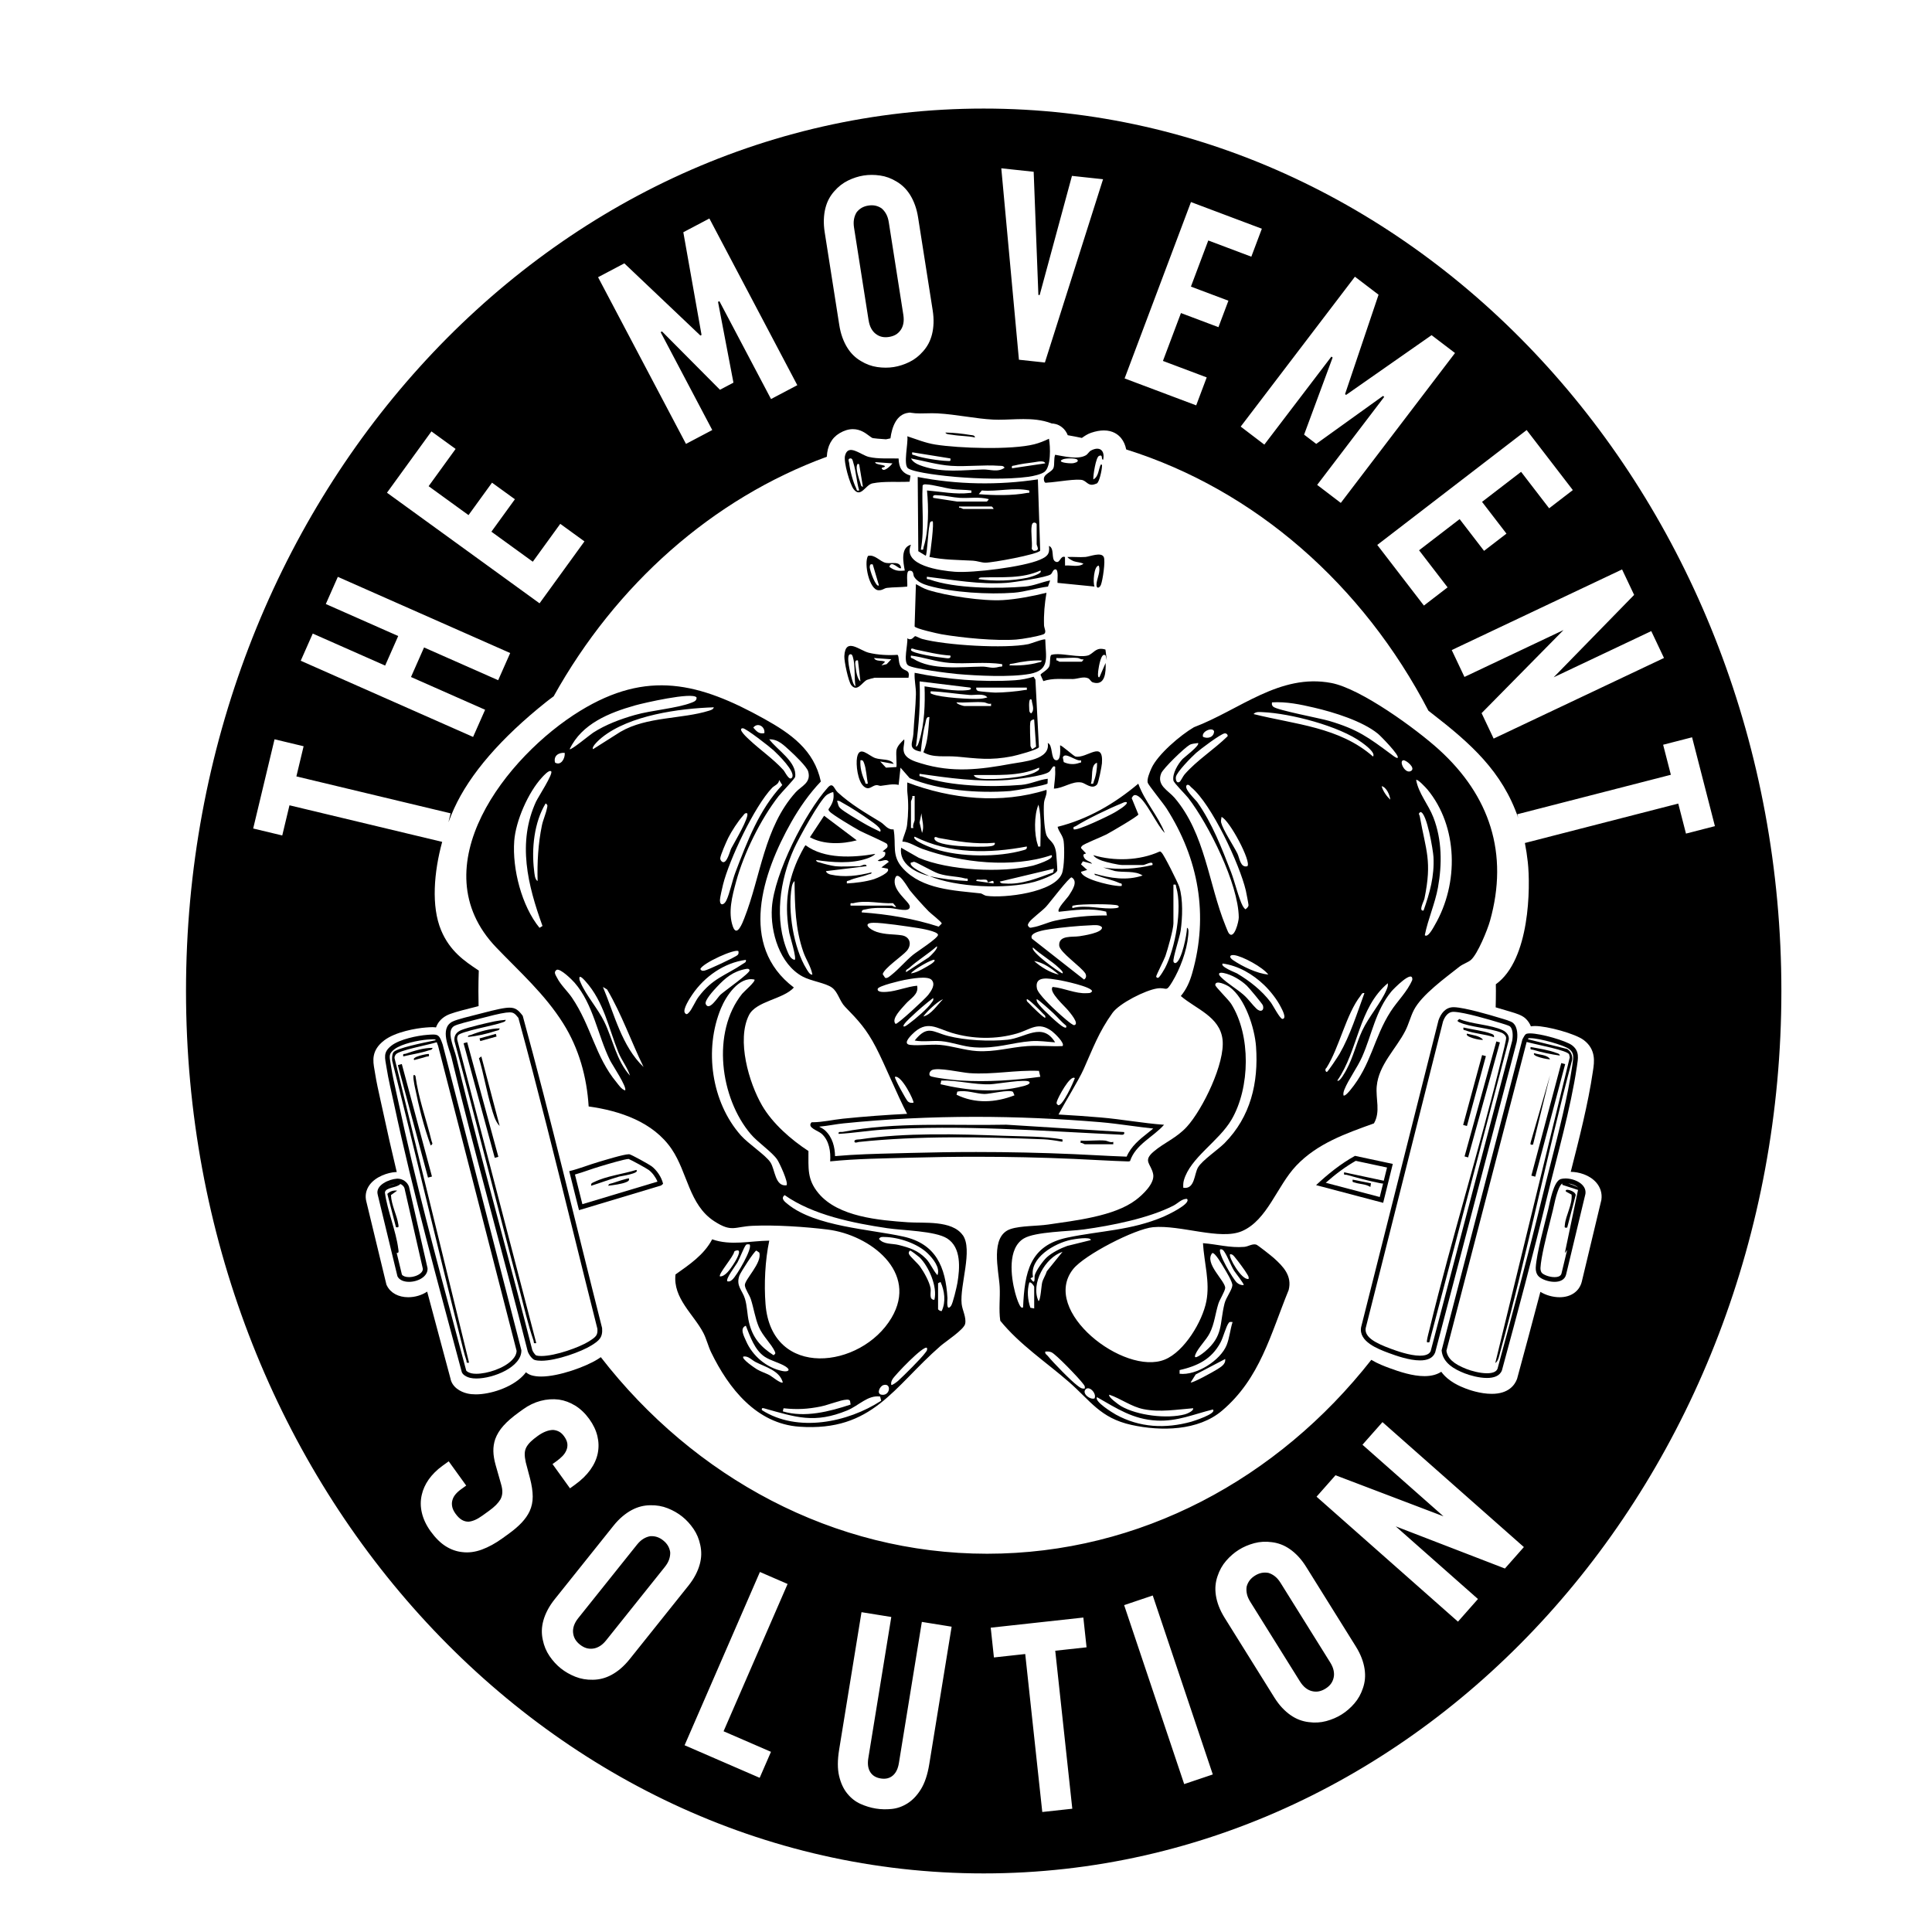
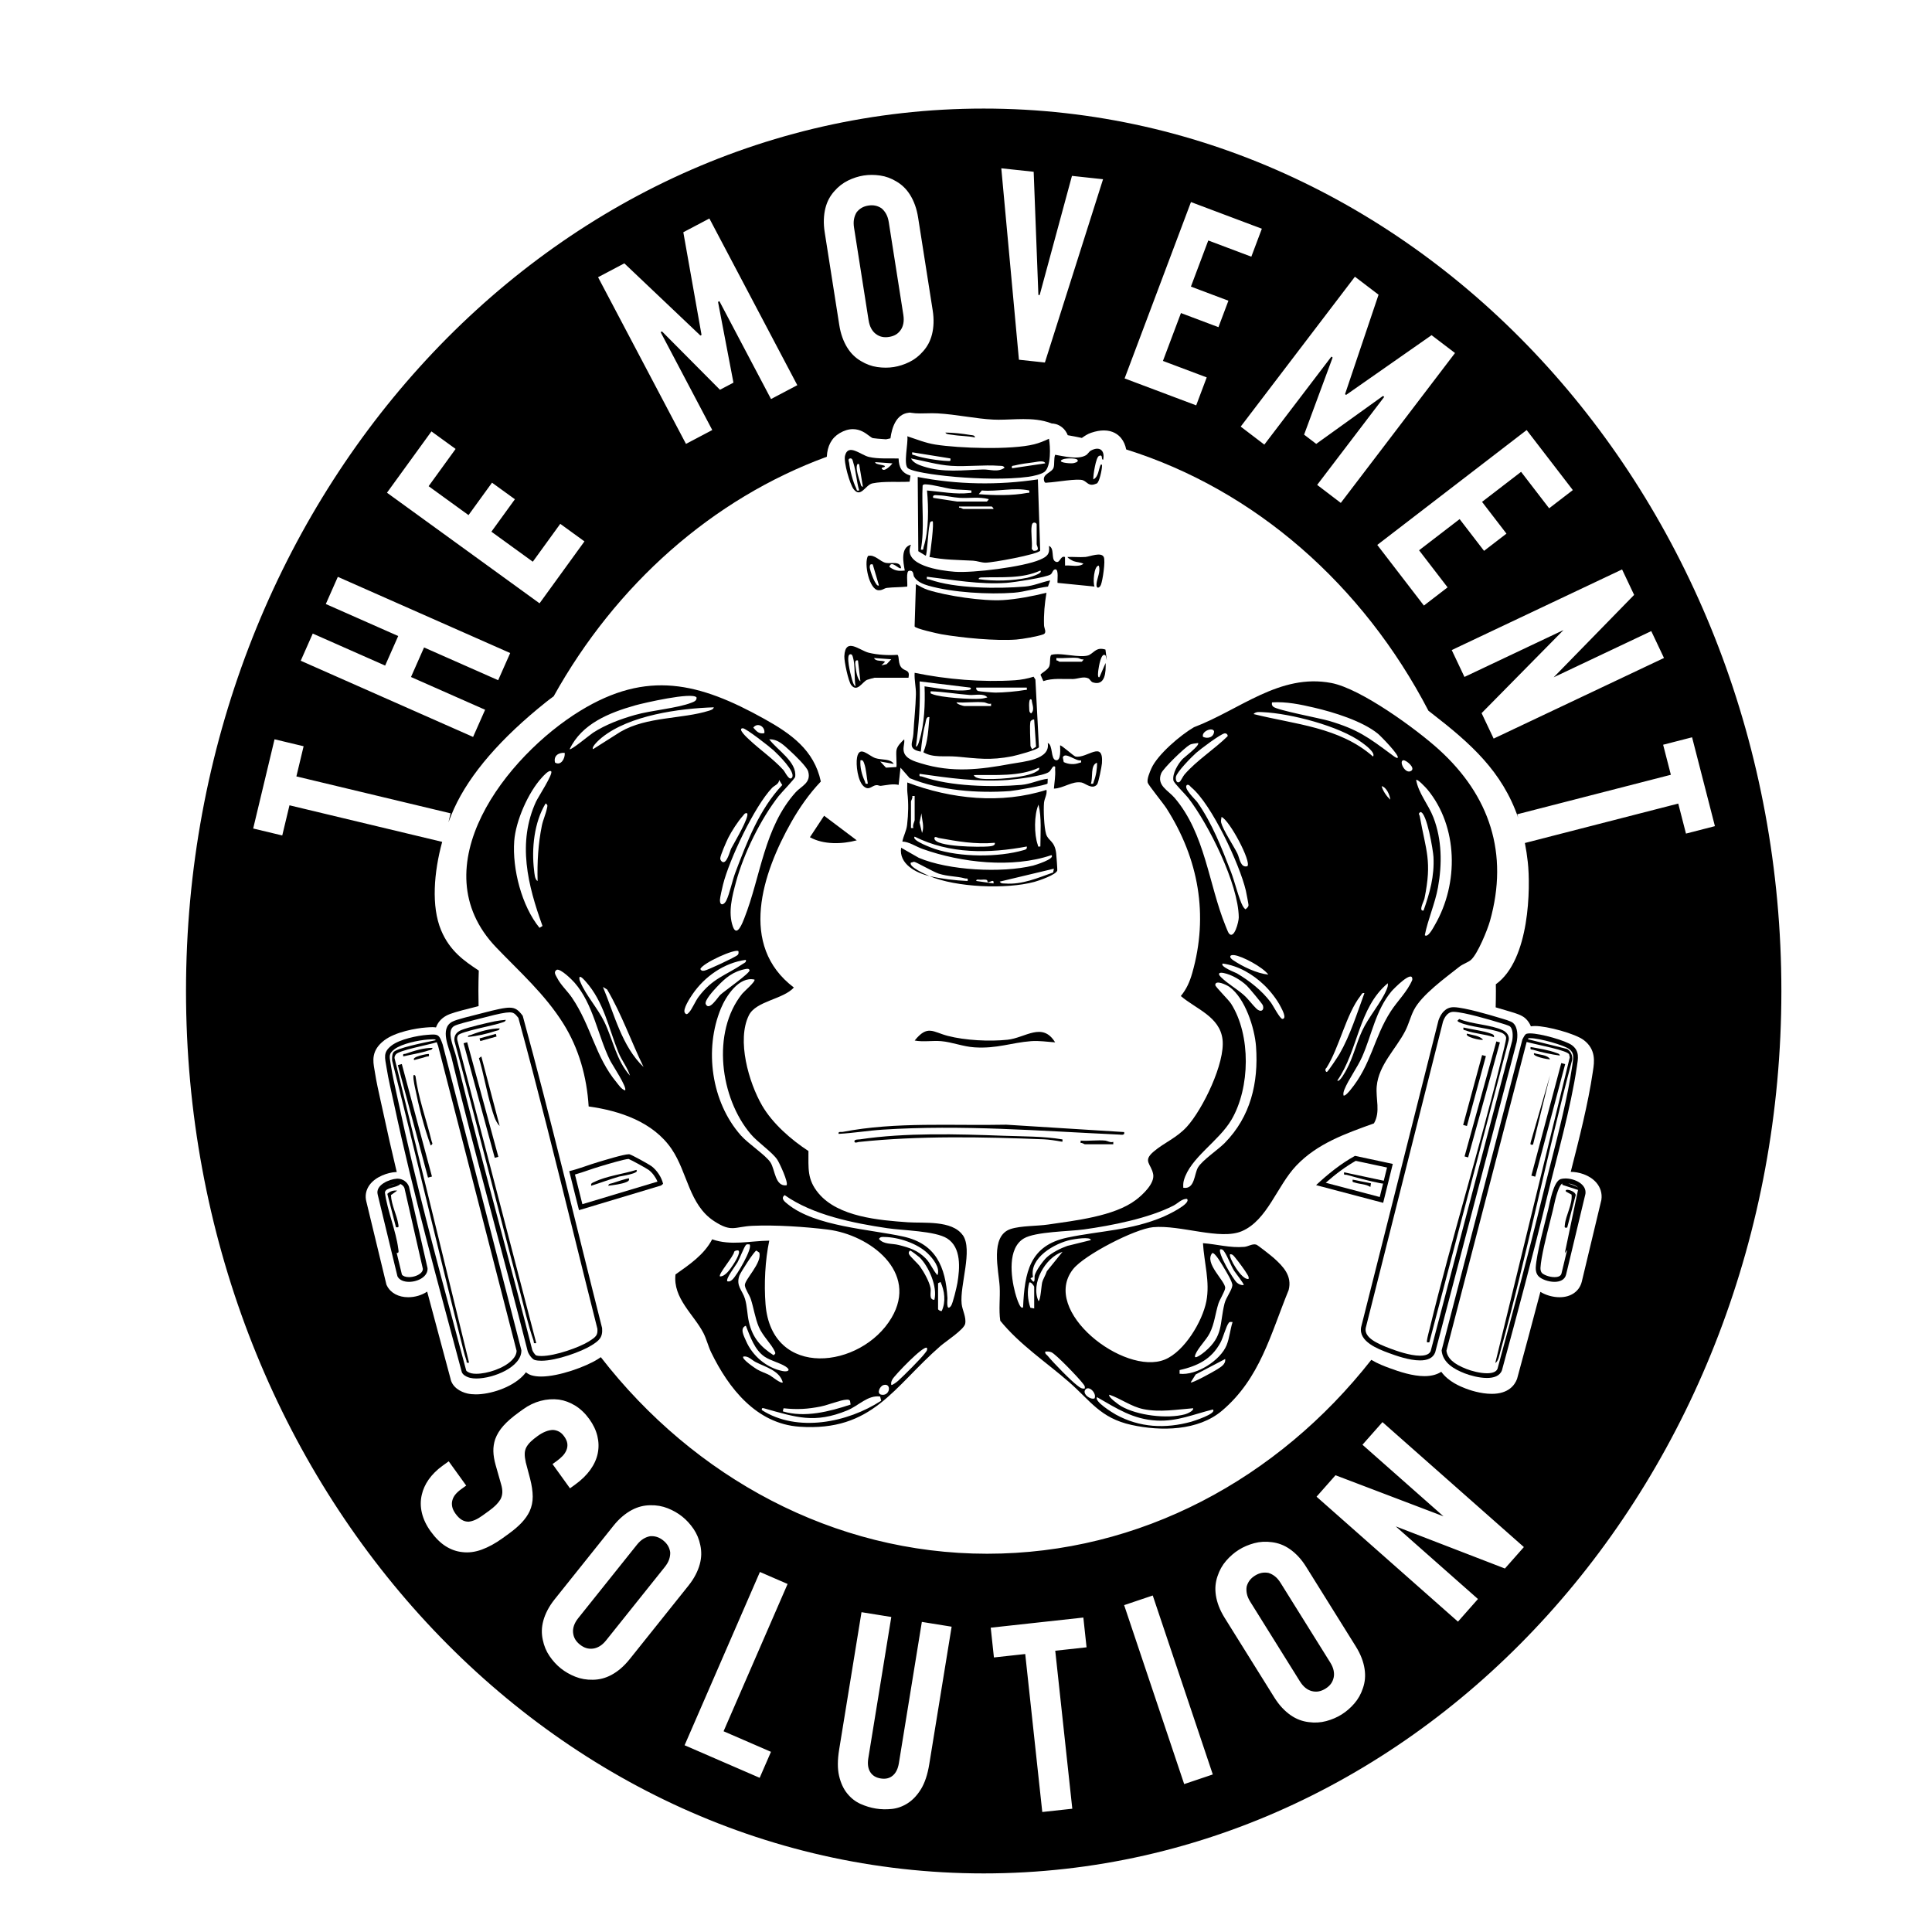
<svg xmlns="http://www.w3.org/2000/svg" id="Layer_1" data-name="Layer 1" viewBox="0 0 1080 1080">
  <path d="M485.56,179.03c.28,1.78.76,3.31,1.45,4.57.68,1.26,1.53,2.27,2.52,3.03,1.11.84,2.27,1.4,3.48,1.66,1.21.27,2.53.29,3.96.06s2.68-.65,3.75-1.27c1.07-.62,2-1.51,2.8-2.65.72-1.03,1.21-2.25,1.47-3.66.26-1.41.26-3.01-.02-4.8l-8.13-51.74c-.28-1.78-.76-3.31-1.45-4.57-.69-1.26-1.54-2.32-2.55-3.18-1.09-.74-2.24-1.25-3.46-1.51s-2.53-.29-3.96-.06c-1.43.22-2.68.65-3.75,1.27-1.07.63-2.01,1.46-2.82,2.5-.7,1.13-1.18,2.39-1.45,3.81-.27,1.41-.26,3.01.02,4.8l8.13,51.74Z" />
  <path d="M370.74,861.11c-1.14-.92-2.32-1.56-3.52-1.94-1.2-.38-2.46-.52-3.79-.42-1.32.24-2.59.73-3.82,1.49-1.23.75-2.41,1.84-3.54,3.25l-32.8,41.02c-1.13,1.41-1.93,2.8-2.4,4.17s-.64,2.68-.52,3.93c.13,1.39.52,2.64,1.15,3.72.63,1.09,1.52,2.09,2.67,3,1.14.92,2.32,1.56,3.52,1.94,1.2.38,2.49.48,3.88.3,1.25-.16,2.49-.62,3.73-1.37,1.23-.75,2.41-1.84,3.54-3.25l32.8-41.02c1.13-1.42,1.93-2.81,2.4-4.17.46-1.37.67-2.72.61-4.05-.2-1.32-.61-2.52-1.25-3.6-.63-1.09-1.52-2.09-2.67-3Z" />
  <path d="M743.6,929.33l-27.76-44.5c-.96-1.54-2-2.75-3.13-3.64-1.13-.89-2.34-1.53-3.62-1.92-1.31-.25-2.58-.25-3.82-.01-1.24.24-2.48.75-3.72,1.52-1.25.78-2.25,1.67-3,2.68-.76,1.01-1.31,2.15-1.66,3.44-.21,1.32-.17,2.68.13,4.09.3,1.41.93,2.88,1.89,4.42l27.76,44.5c.96,1.53,2,2.75,3.13,3.64,1.13.89,2.31,1.49,3.54,1.79,1.36.34,2.66.38,3.9.14s2.48-.75,3.72-1.52c1.25-.78,2.25-1.67,3-2.68.76-1.01,1.28-2.19,1.58-3.56.27-1.24.25-2.56-.05-3.97-.3-1.41-.93-2.88-1.89-4.42Z" />
  <path d="M549.89,60.69c-246.27,0-445.91,220.85-445.91,493.28s199.64,493.28,445.91,493.28,445.91-220.85,445.91-493.28S796.16,60.69,549.89,60.69ZM913.49,332.55l-44.97,46.06,54.55-25.82,7.11,15.02-95.22,45.07-6.74-14.23,45.78-46.44-55.36,26.2-7.11-15.02,95.22-45.07,6.74,14.23ZM853.42,240.41l25.8,33.55-13.24,10.18-15.68-20.38-21.83,16.79,13.65,17.75-12.53,9.63-13.65-17.75-22.67,17.43,15.94,20.73-13.24,10.18-26.07-33.9,83.51-64.22ZM770.61,164.77l-18.72,55.55.58.44,47.79-33.4,13.1,9.98-63.85,83.79-13.21-10.07,37.49-49.2-.69-.53-37.32,26.81-6.78-5.17,15.95-43.1-.69-.53-37.49,49.2-13.21-10.07,63.85-83.79,13.21,10.07ZM665.76,112.95l39.62,14.91-5.88,15.63-24.07-9.06-9.7,25.78,20.96,7.89-5.57,14.79-20.96-7.89-10.07,26.76,24.47,9.21-5.88,15.63-40.02-15.06,37.1-98.6ZM577.83,96.02l2.63,68.85.72.08,18.05-66.63,17.38,1.87-32.51,102.46-14.51-1.56-9.86-107.01,18.1,1.94ZM460.54,122.64c.09-2.25.37-4.32.85-6.23.48-1.9,1.13-3.63,1.96-5.18.83-1.55,1.82-2.98,2.98-4.28,2.23-2.58,4.79-4.58,7.68-6.01,2.9-1.42,5.82-2.36,8.77-2.83,2.95-.46,6.02-.46,9.21,0,3.19.46,6.24,1.58,9.16,3.36,1.5.88,2.89,1.93,4.15,3.16,1.26,1.22,2.42,2.67,3.46,4.33,1.04,1.66,1.95,3.55,2.72,5.67.77,2.11,1.36,4.46,1.76,7.04l8.13,51.74c.41,2.58.56,4.99.48,7.24-.08,2.25-.37,4.32-.85,6.23-.48,1.9-1.14,3.63-1.96,5.18-.83,1.55-1.82,2.98-2.98,4.28-2.23,2.58-4.79,4.59-7.68,6.01-2.9,1.42-5.82,2.36-8.77,2.83-2.95.46-6.02.46-9.21,0-3.19-.46-6.24-1.58-9.16-3.36-1.5-.88-2.89-1.93-4.15-3.16-1.27-1.22-2.42-2.67-3.46-4.33-1.04-1.66-1.95-3.55-2.72-5.67-.77-2.11-1.36-4.46-1.76-7.04l-8.13-51.74c-.41-2.58-.56-4.99-.48-7.24ZM349.01,147.22l42.52,40.35.64-.34-10.19-57.41,14.57-7.68,49.15,93.18-14.69,7.75-28.86-54.71-.77.4,8.62,45.14-7.54,3.98-32.39-32.6-.77.4,28.86,54.71-14.69,7.75-49.15-93.18,14.69-7.75ZM241.17,241.15l13.52,9.81-15.09,20.82,22.3,16.17,13.14-18.13,12.79,9.27-13.14,18.13,23.15,16.78,15.35-21.17,13.52,9.81-25.1,34.62-85.29-61.83,24.85-34.27ZM174.83,354.17l40.47,17.89,7.3-16.52-40.47-17.89,6.72-15.19,96.35,42.59-6.72,15.19-41.43-18.31-7.3,16.52,41.43,18.31-6.72,15.19-96.35-42.59,6.72-15.19ZM293.94,817.57l2.37,8.96c.97,3.76,1.46,7.11,1.48,10.05.01,2.94-.56,5.68-1.72,8.2-1.03,2.19-2.51,4.31-4.43,6.37-1.93,2.05-4.36,4.14-7.3,6.26l-3.55,2.56c-3.84,2.77-7.64,4.85-11.41,6.24-3.77,1.39-7.43,1.87-10.98,1.42-3.22-.33-6.3-1.42-9.24-3.27-2.94-1.85-5.76-4.64-8.45-8.36-2.4-3.33-4.02-6.74-4.86-10.23-.84-3.49-.86-6.91-.05-10.27.32-1.44.81-2.88,1.46-4.3.64-1.43,1.44-2.82,2.39-4.17.95-1.35,2.07-2.67,3.37-3.97,1.3-1.3,2.72-2.51,4.27-3.62l3.55-2.56,9.77,13.56-2.94,2.12c-1.22.88-2.27,1.85-3.13,2.89-.86,1.04-1.44,2.22-1.74,3.52-.25,1.03-.25,2.14,0,3.35.25,1.21.86,2.48,1.83,3.83,1.14,1.58,2.31,2.73,3.5,3.44,1.19.71,2.46,1.05,3.82,1.04,1.16-.11,2.38-.45,3.65-1,1.27-.56,2.64-1.37,4.11-2.43l3.55-2.56c1.63-1.18,2.97-2.29,4.01-3.34,1.04-1.05,1.86-2.1,2.48-3.14.64-1.18.99-2.46,1.05-3.83.06-1.37-.17-2.95-.71-4.73l-3.03-10.65c-.79-2.81-1.21-5.37-1.26-7.68-.06-2.31.29-4.58,1.04-6.81.96-2.62,2.48-5.11,4.58-7.46,2.09-2.35,4.97-4.85,8.64-7.5l2.33-1.68c3.1-2.24,6.37-3.81,9.8-4.72,3.43-.91,6.86-1.15,10.27-.72,3.19.47,6.24,1.61,9.16,3.42,2.92,1.81,5.52,4.3,7.81,7.47,2.23,3.09,3.73,6.25,4.51,9.49.78,3.24.85,6.43.22,9.6-.63,3.17-2.01,6.24-4.14,9.23-2.13,2.98-4.99,5.77-8.58,8.36l-2.81,2.03-9.77-13.56,2.33-1.68c1.22-.88,2.31-1.82,3.27-2.81.96-.99,1.68-2.09,2.18-3.29.5-1.2.66-2.44.5-3.7-.17-1.27-.77-2.61-1.8-4.04-.86-1.19-1.79-2.05-2.8-2.59-1.01-.54-2.11-.86-3.3-.96-1.36.01-2.76.3-4.21.87-1.45.56-2.96,1.41-4.5,2.53-1.55,1.12-2.82,2.15-3.81,3.11-.99.95-1.79,1.95-2.4,3-.64,1.18-.97,2.44-.99,3.79-.03,1.34.18,3,.62,4.98ZM346.97,932.73c-1.73,1.46-3.46,2.64-5.2,3.57-1.74.93-3.47,1.6-5.19,2.03-1.72.43-3.46.65-5.22.66-3.44.08-6.69-.48-9.73-1.69s-5.74-2.76-8.11-4.65-4.47-4.19-6.32-6.89c-1.85-2.7-3.11-5.74-3.79-9.11-.38-1.72-.55-3.46-.51-5.24.04-1.77.32-3.61.84-5.51.52-1.9,1.3-3.85,2.34-5.86,1.04-2,2.38-4.03,4.01-6.07l32.8-41.02c1.63-2.04,3.31-3.79,5.04-5.25,1.73-1.45,3.46-2.65,5.2-3.57,1.74-.93,3.47-1.6,5.19-2.03,1.72-.43,3.46-.65,5.22-.66,3.44-.08,6.68.48,9.72,1.69,3.04,1.21,5.74,2.75,8.11,4.65,2.37,1.89,4.47,4.19,6.32,6.89,1.84,2.7,3.11,5.74,3.79,9.11.38,1.72.54,3.46.51,5.23-.04,1.77-.32,3.61-.84,5.51-.52,1.9-1.3,3.86-2.34,5.86-1.04,2-2.38,4.03-4.01,6.07l-32.8,41.02c-1.64,2.04-3.32,3.79-5.04,5.25ZM430.98,979.28l-6.32,14.53-41.97-18.2,42.11-96.87,15.47,6.71-35.79,82.34,26.5,11.49ZM519.47,986.16c-.95,5.86-2.51,10.52-4.65,14-2.15,3.47-4.63,6.1-7.45,7.89-2.82,1.79-5.76,2.84-8.83,3.16-3.07.32-6.06.25-8.96-.22-2.89-.47-5.75-1.34-8.56-2.6-2.82-1.27-5.28-3.19-7.38-5.77-2.11-2.58-3.63-5.86-4.57-9.83-.94-3.97-.93-8.88.02-14.74l12.5-76.83,16.65,2.68-12.84,78.92c-.52,3.18-.17,5.76,1.05,7.73,1.21,1.98,3.17,3.18,5.88,3.62,2.7.44,4.94-.09,6.72-1.59,1.78-1.49,2.93-3.83,3.44-7.01l12.83-78.92,16.65,2.68-12.5,76.83ZM599.41,1011.09l-16.77,1.83-9.53-88.31-17.5,1.92-1.79-16.64,51.78-5.67,1.79,16.64-17.5,1.91,9.53,88.31ZM661.97,997.32l-33.57-100.04,15.99-5.39,33.57,100.04-16,5.39ZM763.01,938.53c-.17,1.77-.54,3.48-1.12,5.14-1.07,3.28-2.68,6.15-4.83,8.62-2.15,2.47-4.51,4.51-7.09,6.12-2.57,1.61-5.44,2.84-8.6,3.69-3.16.85-6.45,1.04-9.86.56-1.75-.21-3.45-.63-5.11-1.25-1.66-.62-3.3-1.49-4.92-2.61-1.62-1.12-3.2-2.5-4.75-4.14-1.54-1.64-3-3.57-4.39-5.79l-27.76-44.5c-1.38-2.22-2.47-4.38-3.27-6.49-.8-2.11-1.34-4.14-1.63-6.09-.29-1.95-.36-3.8-.19-5.57.17-1.76.54-3.48,1.12-5.14,1.07-3.27,2.68-6.15,4.83-8.62,2.15-2.47,4.51-4.51,7.08-6.12,2.57-1.61,5.44-2.84,8.6-3.69,3.16-.85,6.45-1.04,9.86-.56,1.75.21,3.45.63,5.11,1.25,1.66.62,3.3,1.49,4.92,2.61,1.62,1.12,3.21,2.5,4.75,4.14,1.54,1.64,3.01,3.57,4.39,5.79l27.76,44.5c1.38,2.22,2.47,4.38,3.27,6.49.8,2.11,1.34,4.14,1.63,6.09.29,1.95.36,3.81.19,5.57ZM841.26,876.81l-61.03-23.56,45.96,40.61-11.18,12.65-79.05-69.85,10.6-11.99,60.35,22.96-45.28-40.01,11.18-12.65,79.05,69.85-10.6,11.99ZM938.16,449.2l-85.74,22.04c.67,3.4,1.22,6.94,1.63,10.68,1.54,13.95,1.24,54.64-17.87,68.29.01,1.25.04,2.5.04,3.75,0,3.06-.05,6.11-.13,9.15,2.65.75,5.12,1.49,7.15,2.11.26.08.57.17.91.27,3.63,1.07,6.56,2.02,8.49,3.73,1.47,1.31,2.47,2.87,3.14,4.51.71-.12,1.48-.18,2.33-.18,6.69,0,22.48,4.24,27.27,7.9,6.91,5.28,5.84,12.3,5.13,16.95l-.14.92c-2.59,17.61-7.53,37-12.32,55.75,4.2.01,10.44,1.59,14.27,5.99,2.34,2.69,3.36,6.06,2.88,9.49l-.04.28-10.94,45.68c-1.36,5.37-6.09,8.65-12.35,8.65-3.81,0-7.81-1.16-10.78-3.01-4.32,16.47-8.7,32.66-12.95,48.32l-.08.29-.11.28c-1.16,3.04-4.52,8.13-14.04,8.13-6.46,0-12.85-2.29-14.66-3-2.76-1.08-9.5-3.71-13.57-9.34-2.16,1.41-5.17,2.44-9.39,2.44-6.58,0-13.96-2.42-19.65-4.53-2.54-.94-6.43-2.39-10.07-4.58-52.14,66.4-129.03,108.39-214.78,108.39s-163.78-42.62-215.93-109.88c-.65.45-1.3.86-1.91,1.24-6.37,4-21.42,9.58-31.44,9.58-2.05,0-3.81-.22-5.38-.68-1.15-.34-2.2-.94-3.13-1.7-.51.68-1.05,1.34-1.68,1.98-6.54,6.74-18.45,10.37-26.32,10.37-1.7,0-3.27-.16-4.67-.47-4.08-.92-8.66-3.63-9.55-8.5-1.85-6.92-3.71-13.83-5.57-20.76-2.46-9.17-4.95-18.41-7.42-27.71-2.96,1.98-6.77,3.14-10.61,3.14-5.45,0-9.89-2.41-11.88-6.46l-.29-.59-11.22-46.43c-.85-3.18-.24-6.44,1.73-9.19,3.53-4.93,10.6-7.06,14.49-7.28.24-.01.48-.02.72-.02.02,0,.03,0,.05,0-2.76-11.55-5.4-23.12-7.87-34.68-.39-1.82-.8-3.68-1.23-5.56-1.12-5.03-2.28-10.22-3.06-15.23-.1-.65-.21-1.27-.31-1.85-.84-4.76-1.88-10.69,5.49-16.31,6.27-4.79,17.97-6.79,23.29-7.18,1.3-.1,2.53-.19,3.64-.19.72,0,1.38.06,2,.15.93-2.58,2.71-4.91,5.83-6.61,2.22-1.21,6.55-2.42,13.76-4.23.76-.19,1.43-.36,1.95-.49l1.16-.3c.35-.09.72-.19,1.1-.29-.07-2.81-.1-5.63-.1-8.46,0-3.82.08-7.62.21-11.4-.16-.1-.31-.21-.46-.31-7.35-4.9-15.69-10.45-20.61-22.25-5.58-13.38-4.02-32.43.61-49.39l-85.36-20.44-4.04,16.86-16.25-3.89,11.94-49.87,16.25,3.89-4.04,16.86,86.2,20.64-1.19,4.99c.99-2.67,2.05-5.24,3.14-7.65,8.79-19.31,26.14-39.39,51.57-59.67,1.28-1.02,2.65-2.05,4.09-3.08,34.76-62.44,88.68-110.43,152.71-133.93.26-5.97,2.66-10.52,7.14-13.17,2.56-1.51,4.99-2.25,7.42-2.25,4.14,0,7.03,2.17,8.94,3.61.84.63,1.71,1.29,2.24,1.41.77.15,4.02.45,7.36.65.82-.18,1.64-.35,2.46-.52.83-6.23,3.27-13.47,10.03-14.3l.86-.11.86.14c1.37.23,2.88.33,4.9.33,1.06,0,2.12-.03,3.18-.05,1.16-.03,2.31-.06,3.47-.06s2.11.03,3.05.08c5.35.3,10.69,1.05,15.84,1.78,5.28.74,10.28,1.45,15.26,1.7.92.05,1.91.07,3.01.07,2.12,0,4.31-.08,6.62-.17,2.36-.09,4.81-.19,7.24-.19,4.54,0,10.39.29,15.82,2.46,1.21.04,3.44.27,5.8,2.15,1.53,1.21,2.53,2.77,3.18,4.41,2.64.46,5.26.97,7.88,1.52.09-.06.18-.13.27-.18,1.29-.9,2.9-2.03,4.94-2.71,2.62-.88,4.95-1.3,7.11-1.3,5.04,0,8.02,2.33,9.62,4.29,1.49,1.82,2.38,3.99,2.85,6.34,72.02,22.59,132.41,75.78,168.96,146.07l2.03,1.58c21.48,16.65,39.23,32.29,48.18,58.4l-.55-2.12,85.85-22.07-4.32-16.79,16.18-4.16,12.77,49.67-16.18,4.16-4.32-16.79Z" />
  <g>
    <path d="M514.74,420.17c.51-5.05,1.21-10.85,2.53-15.72.35-1.28.37-4.08,2.29-3.56-.64,6.57-.74,13.5-3.39,19.63,5.32,3.22,12.29,1.89,18.2,2.41,12.19,1.06,19.01,2.28,31.51-.18,2.28-.45,14.41-3.65,14.89-5.08l-1.97-37.79-1.02-1.6c-3.15,1.03-7.03,1.76-10.33,1.98-18.16,1.21-38.43-.47-56.16-4.16-.25,4.16.79,7.88.71,12.08-.14,6.8-1.06,14.86-1.41,21.99-.24,4.82-3.65,8.58,4.14,10ZM521.12,387.98c-.98-.42-1.05-.15-.86-1.55,7.26.25,14.47,1.53,21.7,2.06,3.07.22,8.04-1.12,9.98,1.38-1.27.32-2.42.63-3.75.73-5.36.43-22.41-.64-27.07-2.62ZM554.01,394.69h-14.81c-.67,0-4.49-1.07-4.48-2.07,4.98.37,10.6-.5,15.5,0,.89.09,2.38,1.22,3.79.69v1.37ZM578.11,402.27l1.06,15.15-2.09,1.37c-.22.07-1.03-1.61-1.03-1.71,0-3.01-.61-11.65,0-13.77.15-.53,1.54-1.4,2.06-1.03ZM576.73,391.25c.16,2.44,1.9,5.55-.34,7.56-1.27-.83-.96-1.83-1.06-3.05-.07-.78-.33-6.33,1.4-4.51ZM545.74,384.36h28.24c.14,1.81.1,1.14-1.04,1.35-4.25.79-12.22,1.47-16.53,1.46-1.32,0-8.75-.63-9.53-.87-.91-.28-1.33-1.01-1.15-1.95ZM514.06,380.91l28.25,3.45c1.14.86-.08,1.25-1.02,1.38-7.68.98-16.83-1.05-24.46-2.06.35,9.74-.02,21.07-2.95,30.45-.27.86-.84,3.16-1.87,3.29,1.66-12.12,2.55-24.22,2.06-36.5Z" />
-     <path d="M507.58,371.9c2.67,1.96,23,4.48,27.5,4.88,11.24.98,29.74,1.9,40.56-.07,11.77-2.15,8.82-9.64,8.68-19.21-.61-.64-7.97,2.28-9.47,2.58-13.07,2.64-46.32.64-59.41-2.92-1-.27-3.5-1.58-3.79-1.55-.88.09-1.9,2.92-4.46,1.2.38,3.4-2.38,13.05.4,15.09ZM566.4,370.93c5.09-1.16,10.63-1.89,15.85-1.71.16.99-1.21.96-1.93,1.16-5.06,1.42-10.74,1.75-15.98,1.58-.17-1.03,1.29-.85,2.05-1.03ZM511.61,363.04c6.51,1.35,12.99,2.99,19.67,3.42.58,2.23-2.31,1.39-3.7,1.28-2.48-.18-18.17-2.47-18.33-4.39-.13-1.55,1.9-.41,2.36-.31ZM509.24,366.46c7.28.96,14.32,3.59,21.7,4.12,9.7.69,19.6-.8,29.26.7.33,1.97-.42,1.14-1.59,1.47-4.44,1.23-6.13-.17-9.74-.12-11.68.17-27.95,2.19-38.35-4.38-.9-.57-1.65-.07-1.28-1.79Z" />
    <path d="M606.69,311.35c-3.28.27-6.69-.17-9.97.02.3.76,2.86,2.11,3.5,2.34,1.78.64,3.78.55,5.44,1.44-2.71,2.09-7.06.66-10.29,1l-.04-4.78c-2.76-1.05-2.69,4.2-5.53,2.44-2.3-1.42-.19-7.38-3.42-8.64.6,4.71-1.15,6.01-5.04,7.71-9.27,4.04-37.4,7.51-47.65,6.74-7.71-.58-29.56-3.41-24.46-15.13-5.93,1.59-4.31,9.83-3.45,14.45-3.78.42-5.65.05-8.62-2.05,1.09-4.21,5.39,1.72,6.55.68-.49-4.2-5.46-2.31-8.45-2.91-3.39-.67-6.19-4.93-10.06-3.89-2.4,4.2.77,18.88,5.83,19.18,2.3.13,3.12-1.12,4.79-1.32,3.5-.43,7.73-.31,11.33-.72.29-1.64-.83-8.51,1-8.82,2.81-.48,2.23,2.29,2.8,3.26,1.66,2.82,5.06,4.21,8.05,5.06,13.5,3.83,33.78,4.99,47.71,3.93,6.21-.47,12.89-2.7,19.12-3.44l1.21-3.43c-4.82.93-9.11,3.01-14.13,3.43-15.12,1.26-39.02,1.13-53.24-3.95-1.1-.39-1.84.37-1.51-1.55,14.72,1.76,29.49,4.46,44.42,3.43,3.8-.26,22.69-3.06,24.83-4.79.99-.8,1.12-2.8,2.72-2.78,1.74.38.85,6.12,1.04,7.57l20.67,2.06c-.97-2.04-.4-11.67,2.41-11.71,1.06,3.14-.81,6.68-1.25,9.78-.49,3.47,1.62,2.95,2.41.98.99-2.44,2.65-13.44,1.6-15.58-1.45-2.95-7.73-.22-10.35,0ZM486.2,316.8c.14-1.24.38-1.55,1.67-1.3l3.45,11.7c-1.56,1.66-5.31-8.7-5.13-10.4ZM574.25,322.99c-8.42,1.74-18.7,2.02-27.12.76-.22-.97,1.33-.94,1.98-.96,10.92-.35,22.05.86,32.46-3.85,1.82,1.69-6.6,3.9-7.31,4.05Z" />
    <path d="M484.62,380.06c.43-.2,4.07-1.21,4.3-1.21h18.94c.85-4.34-1.47-3.55-3.43-5.18-2.74-2.28-1.52-6.72-2.73-7.62-5.05.39-11.06.05-16.03-1.16-5.2-1.27-13.14-8.98-13.68,1.9-.14,2.8,2.24,14.12,3.86,16.18,3.31,4.21,6.19-1.71,8.78-2.9ZM498.22,368.53l-2.56,2.73-2.94.7,2.06-2.05c-1.88-.98-5.16.09-6.19-2.07l9.64.69ZM479.61,369.21l1.37,11.71c-1.75-1.33-2.47-5.86-2.66-8-.13-1.37-.91-4.3,1.29-3.71ZM475.15,365.77c1.21-.26,1.41.89,1.67,1.76,1.35,4.5.59,11.31,1.41,16.14-1.23-.7-1.88-3.62-2.25-4.97-.54-1.96-3.23-12.42-.83-12.93Z" />
    <path d="M544.01,313.44c2.16.11,4.51,1.06,6.79,1.1,3.78.06,29.3-4.58,30.67-6.72l-1.29-39.85c-21.94,3.34-45.38,2.97-67.17-1.35l.32,41.51,4.16,2.54c.79-.79,1.37-14.2,2.06-16.88.28-1.07.01-2.41,1.73-2.41,1.04-.02-1.15,18.21-1.72,19.97,8.01,1.67,16.26,1.65,24.44,2.08ZM538.51,284.51c-.41,0-1.55-.96-2.41-.7v-.68s18.25,0,18.25,0c.12,0,1.09.93,1.03,1.38h-16.88ZM576.74,293.8c.44-2.67,2.76-1.56,2.76-.69v11.02c0,1.17,2.31,3.82-1.72,3.78l-1.04-1.03c.46-4.02-.63-9.25,0-13.08ZM548.85,274.18c8.87.77,17.77-1.87,26.52,0,.15,1.81.07,1.14-1.05,1.35-8.71,1.61-18.41,1.42-27.19.71l1.72-2.06ZM518.2,274.18c.9,9.48,1.07,22.46-1.88,31.55-.37,1.15.31,1.82-1.56,1.5,2.15-11.97.35-23.82.99-35.84.51-.76,1.23-.65,2-.62,3.94.17,10.26,2.05,14.65,2.64,3.29.44,7.2.29,10.59.78.1,1.61.23,1.22-1.02,1.38-7.46.95-16.3-.78-23.77-1.38ZM524.77,276.9c3.68.08,8.02,1.19,11.69,1.4,5.38.31,10.96-.7,16.18.7.19.26-.9,1.37-1.03,1.37h-16.53l-13.43-2.07c-.55-2.04,1.71-1.43,3.13-1.4Z" />
    <path d="M532.42,243.07c4.19.72,8.48.57,12.63,1.48-.28-1.34-1.38-1.21-2.41-1.37-4.61-.74-9.43-1.34-14.12-1.37.16,1.06,2.94,1.09,3.9,1.26Z" />
    <path d="M583.71,268.92c.42,1.35,1.1.87,1.97.84,4.27-.14,16.96-2.52,19.81-1.26,2.59,1.15,3.12,3.72,7.59,1.78,1.48-.64,2.91-7.74,2.93-9.52.01-.77.22-1.21-.7-1.03-1.3,2.77-1.15,6.73-4.13,8.26-.17-2.27,1.44-12.31,3.1-13.08,2.61-1.21,1.01,2.18,2.4,2.06,1.11-5.35-2.11-7.66-6.83-5.11-1.12.6-1.73,2.01-2.86,2.65-4.55,2.59-12.23.51-17.16-.29-.81,2.14-.28,5.21-.83,7.09-.87,2.99-6.57,3.52-5.29,7.62ZM594.12,256.78c1.52-.65,7.16-.83,8.1.19,1.2,1.31-1.91,1.92-2.46,1.98-2.09.25-9.52-.51-5.64-2.17Z" />
    <path d="M604.61,437.42c2.1.41,6.03,4.26,8.69,1.05.77-.93,2.56-10.02,2.69-11.77.96-13.26-8.35-2.54-14.78-3.79-1-.19-8.16-6.8-8.62-6.18.03,1.72.69,8.75-2.34,8.23-3.03-.52-1.54-8.58-4.54-9.61,1.55,9.45-13.63,10.36-20.41,11.62-17.52,3.25-32.97,5.13-50.54-.27-3.32-1.02-8.47-2.45-9.48-6.36-.67-2.58.54-4.63.18-7.06-1.68,1.59-3.84,3.65-4.32,6.01-.4,1.97.36,9.23-.12,9.5l-5.75.33-3.24-3.45,7.57,1.37c-1.74-3.04-6.72-2.09-10.2-3.23-3.84-1.25-8.97-7.47-10.3-.38-.76,4.09.41,13.12,3.6,16.03,3.03,2.75,4.5-.18,7.06-.56.95-.14,1.87.47,2.59.39,3.29-.37,6.76-1.3,9.99-.53l1.05-9.64,5.14,5.88c16.73,6.9,38.08,8.53,56.15,7.2,2.5-.18,20.34-3.27,20.91-4.22l.1-2.65c-5.13.61-9.53,2.99-14.82,3.43-16.43,1.37-39.73.87-55.3-4.63-1.11-.39-1.84.36-1.51-1.55,16.36,2.34,32.71,4.62,49.24,3.43,4.43-.32,20.05-2.19,23.07-4.48,1.08-.82,1.46-2.17,2.43-3.08,1.56-.29.95.68,1.02,1.71.28,3.72-.4,7.06-.68,10.68,5.23-.11,10.31-4.41,15.47-3.41ZM613.24,426.37c.11,3.22-.55,7.33-1.75,10.33-.44,1.11.07,1.68-1.69,1.37,1.29-3.24-.45-10.47,3.44-11.7ZM483.43,436.7c-1.62-3.48-2.78-7.86-2.43-11.71,1.47-.26,1.65.66,2.06,1.72,1.17,3.06,1.39,8.02,2.07,11.35-1.8.33-1.21-.34-1.69-1.37ZM579.29,431.33c-5.34,3.48-24.67,4.78-31.08,3.93-1.25-.17-3.38-.6-3.85-2,12.09-.21,25.32,1.02,36.5-4.14.29,1.4-.66,1.61-1.57,2.21ZM594.63,426l-.51-2.62c1.25-3.41,7.56,2.51,10.18,1.63.22,1.67,0,1.09-.96,1.45-2.8,1.05-6.05.86-8.71-.45Z" />
    <path d="M507.64,261.83c3.83,2.52,21.4,4.33,26.75,4.77,12.27,1,28.43,1.57,40.55-.08,2.4-.33,7.09-1.32,8.95-2.76,3.69-2.86,3.32-14.05,2.49-18.5-2.61,1.25-5.44,2.4-8.25,3.1-12.69,3.2-41.94,2.26-55.26.15-5.5-.87-10.46-2.92-15.68-4.63.64,3.49-2.43,16.05.46,17.95ZM567.21,260.2c2.88-.77,7.6-1.4,10.66-1.77,1.73-.21,5.78-1.33,6.44.58l-18.59,2.76c-.3-1.77.26-1.25,1.49-1.57ZM509.93,252.83l21.35,3.44c.27,1.79-.32,1.43-1.74,1.4-4.11-.07-14.49-1.66-18.24-3.16-1.11-.44-1.68.07-1.37-1.69ZM531.63,260.4c8.74.59,18.21-.67,26.89-.02,1.23.09,2.23-.19,3.06,1.06-3.67,2.78-8.33.9-12,1-11.37.32-22.23,1.92-33.43-1.71-2.54-.82-5.62-1.95-6.9-4.45,7.4,1.37,14.83,3.61,22.39,4.12Z" />
    <path d="M487.7,270.2c6.6-1.31,14.06-.57,20.77-.93l.49-3.38c-4.87-1.49-6.48-4.62-6.64-9.59-5.41-.19-11.38.37-16.67-.89-4.47-1.07-11.59-7.83-13.3-.56-.81,3.41,2.71,15.86,4.87,18.64,3.97,5.11,6.6-2.51,10.49-3.28ZM489.26,258.34l9.64.69c-.78,1.09-4.17,4.49-5.51,3.43-1.5-1.19.68-1.18.94-1.37,1.94-1.39-5.36-1.06-5.07-2.75ZM478.92,260.75c.12-.93.49-2.13,1.39-1.03l2.06,12.4c-1.26-.22-1.16-1.41-1.47-2.31-.79-2.32-2.27-6.83-1.98-9.05ZM475.15,256.27c1.41-.26,1.54,1.38,1.83,2.29,1.61,4.97,1.77,10.59,3.32,15.61-1.75.34-1.22-.34-1.73-1.33-1.75-3.39-3.52-10.26-3.89-14.08-.07-.68-.93-2.22.47-2.48Z" />
    <path d="M452.75,468.02c7.62,4.24,17.97,3.92,26.18,1.73l-18.25-13.75-7.93,12.02Z" />
    <path d="M511.31,581.66c4.84.92,9.93-.07,14.79.35,6.07.52,12.16,3.04,18.58,3.46,12.64.83,20.49-2.59,31.72-3.46,4.55-.35,8.93.39,13.42.67-7.08-11.63-16.66-2.5-26.6-1.46-10.06,1.06-23.72.38-33.47-2.17-8.25-2.16-11.25-6.33-18.44,2.61Z" />
    <path d="M625.34,634.22c1.38.06,3.62.63,3.06-1.39l-65.9-4.12c-30.15.65-61.74-1.72-91.44,4.03-.94.18-2.67-.44-2.25,1.11,8.19-.45,16.49-1.84,24.69-2.37,44.21-2.86,87.74.72,131.83,2.75Z" />
    <path d="M593.92,636.93c-10.85-1.81-21.86-1.62-32.83-2.03-25.87-.95-54.82-1.83-80.45,2.01-.69.1-2.98-.06-3.02,1.03-.06,1.38,1.95.49,2.43.43,33.72-3.57,69.45-2.82,103.41-1.49,2.75.11,6.85.72,9.6,1.24,1.3.25.82-.05.85-1.21Z" />
    <path d="M617.93,637.61c-4.39-.45-9.4.33-13.86,0v1.36c.85-.32,1.99.69,2.37.69h15.89v-1.36c-1.62.61-3.32-.57-4.4-.69Z" />
    <path d="M538.17,690.46c-6.02-8.49-21.82-6.58-30.68-7.2-16.03-1.13-38.91-2.98-49.93-16.2-6.49-7.79-5.57-13.97-5.64-23.64-9.66-6.28-20.08-15.39-25.9-25.41-7.44-12.82-14.31-36.59-7.37-50.49,3.99-8,19.15-8.84,25.13-15.49-31.12-23.5-17.53-64.03-1.48-92.4,4.57-8.08,10.12-16.03,16.55-22.75-3.74-17.66-16.83-26.79-31.57-35-36.42-20.28-65.45-27.52-103.01-4.48-41.07,25.19-89.93,87.34-46.85,132.26,13.16,13.72,27.07,25.99,37.43,42.46,8.77,13.96,13.2,29.96,14.21,46.4,17.41,2.41,36.1,8.65,46.41,23.84,8.89,13.11,9.72,31.16,23.76,40.29,9.87,6.42,11.26,3.06,21.46,2.59,12.58-.58,29.47.53,42.04,2.1,23.54,2.95,50.86,23.69,35.62,49.36-16.94,28.51-67.11,34.45-70.42-7.68-.88-11.23-.23-24.53,2.09-35.49-10.72.13-21.49,2.96-31.92-.74-4.52,8.66-12.72,14.14-20.5,19.65-1.5,13.31,10.2,22.28,15.6,32.71,1.75,3.38,2.67,7.4,4.33,10.82,9.76,20.09,25.29,39.91,49.34,41.57,41.01,2.84,52.43-22.09,78.89-45.15,2.9-2.52,13.15-9.16,13.78-12.41.7-3.64-1.6-7.57-1.98-11.07-1.13-10.42,6.44-30.29.62-38.5ZM441.74,419.82c2.34,2.1,9.23,8.73,10.01,11.34,1.92,6.41-3.88,8.3-6.95,11.71-17.7,19.67-19.5,47.05-28.73,70.44-.87,2.2-4.11,11.02-6.38,4.66-2.84-7.94-.38-17.11,1.79-25.09,4.3-15.81,13.7-34.93,23.78-47.85,1.47-1.89,9.11-9.75,9.25-10.78,1.11-8.41-10.16-15.01-14.48-20.96,4.99-.15,8.24,3.42,11.72,6.53ZM412.35,533.83c-.99,1.1-17,8.6-18.65,8.78-1.21.13-1.46.17-2.24-.89,1.46-3.48,19.69-11.65,21.34-9.98.04.94.23,1.34-.46,2.1ZM427.27,409.84c-3.05.6-4.37-1.05-6.18-3.1,2.44-3.2,6.79-.5,6.18,3.1ZM415.21,407.1c1.74-.07,15.13,10.41,17.24,12.36,2.42,2.24,12.45,12.01,10.32,15.18-1.51,2.26-3.9-3.13-4.82-4.15-5.88-6.48-13.03-11.24-19.31-17.19-.5-.47-6.77-6.07-3.43-6.2ZM407.04,468.46c1.83-3.66,5.52-9.41,8.25-12.41.7-.76,1.02-1.73,2.34-1.44,1.6,1.86-7.45,16.88-8.88,19.69-.7,1.37-2.42,8.69-4.9,7.53-.63-.29-1.24-1.19-1.23-1.96.02-1.66,3.44-9.44,4.43-11.41ZM404.17,494.52c3.47-13.95,17.6-43.87,27.47-54.14,1.23-1.28,3.78-1.98,3.9-4.37l1.75,2.82c-12.85,13.65-19.61,31.57-26.2,48.84-1.74,4.56-3.16,11.72-5.03,15.63-1.26,2.64-3.61,3.29-3.62-.11,0-1.36,1.31-6.96,1.73-8.67ZM354.93,394.34c4.68-1.32,32.2-7.67,34.45-4.46.19,1.85-1.51,2.42-2.89,2.95-8.09,3.15-22.26,4.17-31.7,6.88-8.11,2.33-16.09,5.29-23.21,9.85-1.75,1.12-12.37,9.98-13.14,9.24,6.73-14.23,22.22-20.42,36.49-24.45ZM305.74,451.88c-.57,3.03-2.17,6.41-2.82,9.59-2.09,10.2-2.68,20.59-2.39,31.01-1.62-.78-1.76-4.23-1.97-5.94-1.5-12.09.03-26.92,6.46-37.43,1.39.96.98,1.43.73,2.77ZM299.72,447.94c-10.69,23.09-4.69,46.92,3.54,69.69l-1.68,1.02c-9.96-12.19-15.27-32.93-14.12-48.54.82-11.24,7.83-27.18,15.48-35.48.7-.76,4.03-4.56,5.17-3.43,1.27,1.26-7.33,14.48-8.38,16.75ZM315.68,420.86c.33,3.01-2.11,7.45-5.42,5.41-.94-3.77,2-5.69,5.42-5.41ZM349.43,609.55c-2.17-.75-3.38-2.81-4.78-4.51-11.95-14.4-14.17-31.53-24.94-47.37-2.47-3.63-6.28-7.06-8.27-11.02-.78-1.55-2.27-3.32-.16-4.56,2.19-.61,8.34,5.44,9.9,7.22,10.55,12.1,12.87,29.36,19.87,43.49,1.22,2.46,9.71,15.07,8.38,16.75ZM337.84,571.22c-3.54-7.29-10.4-15.1-13.24-21.89-.45-1.08-.92-1.84-.65-3.13.68-.79,2.95,1.91,3.42,2.43,10.23,11.44,12.85,26.1,18.29,39.56,1.84,4.55,5.06,8.48,6.52,13.1-7.65-8.45-9.5-20.09-14.35-30.07ZM337.04,551.71l2.35,1.43c8.11,13.74,13.39,29,20.37,43.33-12.21-11.63-16.34-29.58-22.72-44.76ZM346.91,409.04l-15.38,9.75c-1.18-1.31,3.91-5.7,4.88-6.48,15.49-12.51,43.25-16.28,62.62-16.92-.3,1.2-1.57,1.54-2.6,1.87-15.06,4.77-34.83,3.22-49.51,11.79ZM385.26,565.83c-.76.8-1.48,1.77-2.43.35-1.32-1.97,2.92-8.39,4.21-10.28,6.82-10.02,17.73-17.71,29.9-19.34.3,1.41-.7,1.6-1.59,2.2-9.81,6.63-17.02,8.01-24.87,18.52-1.74,2.32-3.71,6.97-5.22,8.56ZM394.52,561.33c-.93-2,4.58-7.89,6.22-9.64,4.75-5.07,9.07-8.71,16.17-10.02.85-.16,1.87-.29,2.09.74.33,1.54-14.09,11.61-16.29,13.66-1.55,1.44-6.29,9.34-8.19,5.25ZM430.72,649.83c-2.65-4.09-12.37-10.4-16.56-15.12-16.53-18.65-20.66-48.12-11.13-71.07,2.85-6.85,10.09-17.97,18.72-16.05.77,1.05-5.87,6.68-6.87,7.93-17.21,21.45-12.38,58.28,4.83,78.5,3.98,4.67,11.67,9.76,14.74,14.15,1.24,1.78,6.51,13.1,5.21,14.42-6.45.77-6.33-8.72-8.94-12.75ZM458.96,786.2c3.99-.8,10.85-3.62,14.21-3.77.82-.04,1.45-.09,2,.64l.32,2.09c-11.77,3.92-25.75,7.49-37.9,3.8l.42-1.73c7.65.81,13.46.49,20.96-1.02ZM410.4,699.77c.36-.74,2.01-.96,2.4-.69,1.46,1.01-2.24,6.86-3.15,8.2-1.55,2.27-4.18,6.3-7.17,6.25-1.18-1.18,7.77-11.34,7.92-13.77ZM409.41,715.3c-.93.77-1.47,1.23-2.8.98-1.2-1.25,4.63-8.8,5.63-10.55,1.35-2.39,3.49-8.21,4.65-9.68.63-.8,1.3-.36,2.11-.43,2,1.96-7.32,17.8-9.6,19.67ZM413.34,713.04c.61-1.7,8.29-13.7,9.47-13.96l1.63,1.13c1.78,5.69-8.34,15.15-8.06,18.31.2,2.21,2.58,5.37,3.34,7.72,1.62,4.99,2.41,10.68,4.46,15.51,2.17,5.11,7.11,9.6,8.96,13.78.54,1.22.19,1.27-.7,2.05-7.39-4.74-11.77-9.89-13.79-18.57-1-4.3-.95-8.81-2.2-12.95-1.46-4.85-5.19-7.23-3.11-13.03ZM416.93,741.09c2.4,5.99,4.95,13.65,10.55,17.35,3.43,2.27,8.5,3.39,11.73,5.49,3.15,2.04,1.17,3.09-1.79,2.49-8.94-1.8-16.82-8.52-20.38-16.82-1.15-2.68-3.71-7.13-.11-8.51ZM415.56,758.3c2.83-.41,4.55,1.93,6.87,3.11,5.49,2.79,13.33,4.74,15.16,11.35-1,.94-6.17-3.38-7.35-4.01-2.27-1.21-4.67-1.87-7.06-3.27-.8-.47-9.06-5.95-7.63-7.17ZM425.9,788.25c-.27-1.42.56-1.17,1.57-.89,17.58,4.9,27.82,8.58,46.13,1.08,6.45-2.65,11.42-8.68,18.4-7.78l.6,2.34c-18.75,12.25-46.91,17.92-66.7,5.25ZM492.46,779.59c-2.55-.81-.53-4.78,1.42-5.33,4.74-1.34,3.72,6.56-1.42,5.33ZM517.19,756.27c-2.43,3.31-11.74,12.51-15.08,15.57-.5.46-3.46,2.8-3.89,2.3-.24-1.32.09-2.01.67-3.11,1.05-2.02,17.57-19.39,19.3-17.54.3,1.39-.31,1.84-1,2.78ZM522.32,726.62c-3.27-.05-1.71-4.23-2.12-6.48-.67-3.66-3.66-8.99-5.84-12.06-1.31-1.85-5.38-5.39-6.17-6.92-.55-1.06.24-2.07.7-2.06.32,0,4.63,3.26,5.16,3.78,5.19,5.13,10.11,16.48,8.27,23.75ZM517.53,703.52c-4.52-4.61-9.1-6.04-15.16-7.57-3.75-.95-8.46-.16-11.03-3.42.84-1.23,1.76-1.07,3.05-1.05,7.94.11,18.47,3.6,24.24,9.21,2.84,2.76,7.12,7.98,5.41,12.15-2.57-2.83-3.8-6.56-6.51-9.33ZM526.45,732.82c-.51.37-2.06-.62-2.06-1.03v-14.46l1.38-.7c2.26,4.92,3.06,11.09.67,16.19ZM535.21,717.12c-.37,2.23-2.57,11.6-3.61,12.92-2.82,3.59-1.93-3.85-1.96-4.34-1.03-17.6-6.53-30.44-24.65-34.44-18.68-4.13-49.17-5.58-64.58-18.08-1.58-1.29-4.27-3.18-1.78-5.09,15.87,11.16,38.2,15.61,57.29,18.47,8.71,1.31,26.81,1.48,33.53,5.73,8.03,5.09,7.11,16.71,5.76,24.82Z" />
    <path d="M225.43,590.54c4.48-1.11,9.75-1.84,14.07-3.32.89-.3,2.08-.2,2.3-1.45-4.84-.07-10.32,1.63-14.88,3.23-1.1.39-1.82-.35-1.49,1.54Z" />
    <path d="M238.25,590.72c1.11-.39,1.82.35,1.49-1.54-.89-.18-10.12,1.64-8.18,3.4,2.18-.67,4.54-1.12,6.69-1.87Z" />
    <rect x="230.78" y="594" width="2.29" height="65.1" transform="translate(-154.25 81.37) rotate(-15)" />
    <path d="M560.55,335.46c-10.98.67-31.24-2.31-41.82-5.69-2.33-.74-4.61-2.07-6.73-3.25l-.73,23.65c.29,1.21,12.98,4.03,15.04,4.39,11.44,1.99,30.41,3.82,41.81,2.95,3.44-.26,11.89-1.74,15.02-2.88,2.29-.84.54-3.36.48-5.04-.21-6.4.32-11.98,1.37-18.24-7.47,1.89-16.72,3.65-24.45,4.12Z" />
    <path d="M232.24,601.46c-2.32-2.83-.45,5.6-.34,6.15,2.25,11.03,5,22.19,8.87,32.73,1.55-1.1.76-1.32.48-2.5-2.93-12.06-7.36-23.95-9.01-36.38Z" />
    <path d="M218.55,668.05l3.47-2.48c-2.06-.29-4.03.38-5.5,1.81l4.83,18.65c1.66.26,1.53-.24,1.31-1.65-.76-5.02-3.9-10.88-4.11-16.32Z" />
    <path d="M256.07,578.74c1.4-2.14,20.36-5.53,24.46-7.1.86-.33,2-.4,2.19-1.55-2.07.2-4.25.44-6.29.86-4.48.93-14.47,3.24-18.4,4.79-2.84,1.12-4.36,3.06-3.98,6.24,12.62,46.39,24.1,93.09,36.49,139.53,2.35,8.82,4.72,19.38,7.69,27.81.39,1.1-.35,1.82,1.54,1.49l-44.18-169.66c-.11-.82.03-1.73.48-2.42Z" />
    <path d="M269.07,590.55l-1.33.99c2.69,8.95,4.2,18.32,6.85,27.26,1.01,3.42,2.18,8.15,4.72,10.62l-10.24-38.87Z" />
    <path d="M577.45,483.89c-17.46,4.24-47.27,2.72-63.86-4.38l-9.86-5.63c-1.37,9.1,8.44,14.17,15.84,15.84-1.62-.69-12.1-5.26-10.33-7.57.61.09,1.22-.44,1.74-.4,1.17.08,10.63,5.61,13.74,6.61,5.25,1.68,9.86,1.37,14.6,2.65,1.18.32,1.92-.5,1.59,1.47-7.05-.29-14.44-1.2-21.35-2.75,14.9,6.31,42.82,7.53,58.69,3.24,2.52-.68,12.33-4.03,12.78-6.42.09-.49-.47-8.27-.61-9.47-.84-7.21-4.43-6.83-5.66-10.87-1.13-3.69-1.51-13.51-1.15-17.45.22-2.45,1.84-4.62,1.38-7.23-25.32,8.09-53.28,5.19-77.82-4.13.05,1.91-.15,3.86.07,5.78.68,5.84.55,11.73-.16,17.89-.41,3.57-2.03,6.04-2.66,9.38,3.6,0,7.6,2.81,11.35,4.14,21.62,7.7,50.09,10.89,71.99,3.43,2.32,2.08-9.46,5.67-10.31,5.87ZM524.68,468.42c10.71,1.93,20.31,3.66,31.39,2.71.61,1.84-2.71,1.96-3.79,2.06-4.04.37-29.59.36-29.94-4.47-.12-1.6,1.92-.38,2.34-.3ZM515.1,454.61c.2,3.7,1.76,7.43.33,11.01l-1.4-5.82,1.07-5.19ZM509.24,462.87v-14.81c0-.53,1.14-2.03.69-3.1h1.37v13.43c0,.75-1.38,3-.69,4.48h-1.37ZM572.23,475.23c-14.26,4.12-35.49,3.99-49.57-.64-.95-.31-13.5-4.78-11.35-6.9,19.59,9.78,41.55,9.48,62.67,5.51.23,1.49-.58,1.69-1.75,2.03ZM581.56,473.19c-1.65.21-1.1.03-1.45-.95-2.05-5.74-2.1-16.81.43-22.45,1.81,7.55,1.07,15.67,1.03,23.41ZM555.38,493.85l-9.63-1.38c-.17-1.19,1.58-.66,2.4-.68,1.09-.03,2.74-.31,3.62.22.21.13.16,1.16.57,1.17,1.08.05,3.49-2.09,3.04.67ZM589.13,485.6l-.4,2.12c-8.67,3.07-17.37,6.88-26.83,6.17-1.23-.09-2.23.19-3.05-1.06l30.29-7.23Z" />
    <path d="M609.05,366.05c-3.06,1.72-12.19-.1-16.1-.31-1.7-.09-3.6-.15-5.24.33-1.07.75-.4,4.49-1.17,6.41-.84,2.11-4.7,3.91-4.89,4.72l1.58,3.54c5.38-1.83,11.03-1.03,16.6-1.17,2.72-.07,5.86-1.63,8.57-.36.88.41,1.37,1.89,2.55,2.26,6.98,2.15,7.3-6.03,7.09-10.87l-3.43,7.92c-1.35.74-.66-3.68-.61-4.06.18-1.4,1.55-10.42,4.05-8.01l.68,2.76-.78-6.1c-4.9-1.47-5.99,1.3-8.92,2.94ZM604.64,369.9h-12.4c-.26,0-1.06-.87-1.72-.7v-1.37c3.83.33,8.3-.45,12.05,0,.75.09,1.91,1.1,3.1.7.05.44-.92,1.37-1.03,1.37Z" />
    <path d="M342.33,661.39c-.87.32-2.09.15-2.31,1.44,2.75-.32,7.53-.94,9.95-1.98,1.03-.44,1.9-.75,1.65-2.1-.37-.33-8.05,2.18-9.29,2.64Z" />
    <path d="M332.14,660.75c-1,.5-1.95.61-1.66,2.09,5.21-1.64,10.42-3.6,15.66-5.14.63-.19,11.87-1.74,9.57-3.72-7.14,2.26-16.98,3.46-23.57,6.78Z" />
    <path d="M263.46,578.45c-.72.29-2.03.19-1.87,1.18,4.8-.36,10.84-1.75,15.44-3.31.89-.3,2.08-.19,2.3-1.45-5.08.02-11.15,1.71-15.86,3.58Z" />
    <rect x="267.85" y="581.71" width="2.1" height="66.36" transform="translate(-152.03 92.19) rotate(-15.22)" />
    <rect x="268.1" y="579.17" width="9.45" height="1.55" transform="translate(-145.23 94.15) rotate(-15.52)" />
    <path d="M856.97,639.86l9.55-38.87-10.78,37.3c-.38,1.46-.33,1.81,1.23,1.57Z" />
    <path d="M857.1,586.85c4.46,1.42,10.21,2.57,14.88,3.22-.19-1.15-1.33-1.22-2.19-1.55-4.24-1.62-9.68-2.43-14.17-3.21-.31,1.84.33,1.18,1.48,1.55Z" />
    <path d="M833.44,577.8c-4.14-1.58-10.86-2.35-15.34-3.41-.31,1.75.28,1.22,1.36,1.66,4.28,1.73,11.07,2.04,15.68,3.78.26-1.45-.65-1.63-1.71-2.04Z" />
    <path d="M876.07,686.24l4.75-18.14c-.08-2.44-6.67-4.2-5.42-1.99l3.11,1.69c.62,5.35-3.29,11.69-3.74,16.8-.13,1.43-.45,1.88,1.3,1.64Z" />
    <rect x="832.99" y="624.97" width="65.11" height="2.26" transform="translate(38.12 1301.76) rotate(-75.12)" />
    <rect x="803.98" y="608.45" width="40.47" height="2.2" transform="translate(20.16 1245.46) rotate(-74.82)" />
    <path d="M840.09,575.93c-6.57-3.16-17.36-3.34-24.4-6.3l-.99,1c.29.44.71.66,1.18.87,5.68,2.63,17.04,3.21,23.54,5.8,1.12.45,2.44,1.61,2.51,2.84.07,1.28-1.83,8.69-2.31,10.64-12.27,50.68-27.95,100.69-40.29,151.36-.46,1.88-1.46,5.57-1.66,7.22-.16,1.35.2,1.03,1.34.99l44.37-168.83c.5-2.48-1.11-4.55-3.27-5.58Z" />
    <path d="M866.53,592.11c-1.76-2.63-6.06-2.4-8.86-3.4-1.9,1.73,8,3.7,8.86,3.4Z" />
    <path d="M829.01,581.2c-1.93-2.34-6.09-2.53-8.86-3.4-1.88,1.73,7.8,3.99,8.86,3.4Z" />
    <rect x="795.23" y="613.57" width="66.69" height="2.07" transform="translate(15.45 1249.49) rotate(-74.55)" />
    <path d="M769.61,607.15c1.11-11.95,10.74-20.72,15.95-30.88,1.97-3.85,2.92-8.01,4.83-11.7,4.41-8.52,17.64-17.99,25.42-24.17,1.98-1.57,4.92-2.43,6.49-3.84,3.74-3.33,9.19-16.7,10.61-21.76,10.62-37.71-.16-70-28.48-95.73-12.75-11.58-43.73-34.13-60.19-37.27-28.91-5.51-51.25,15.05-76.81,24.72-7.46,4.34-20.32,15.22-23.8,23.03-.88,1.98-2.62,6.02-2.04,8.01.38,1.32,8.8,11.67,10.5,14.34,17.94,28.14,23.64,59.65,14.37,92.07-1.39,4.85-3.15,8.91-6.37,12.82,8.49,7.28,21.77,11.46,23.31,24.25,1.58,13.09-11.07,39.08-19.92,48.8-5.67,6.24-12.59,8.84-18.52,13.85-6.38,5.4-1.48,6.77-.33,12.66,1.01,5.18-5.92,11.6-9.73,14.47-12.13,9.14-33.99,11.48-48.98,13.7-6.16.91-15.29.64-20.93,2.49-11.83,3.87-6.63,23.35-6.16,32.35.33,6.28-.6,12.69.33,18.95,10.9,13.38,25.34,22.88,38.23,34.09,12.2,10.61,17.62,20.29,35.1,24.14,16.52,3.63,37.28,3.36,50.63-7.96,21.27-18.02,27.12-42.67,37.25-67.44,2.01-7.93-2.97-13.12-8.32-17.92-1.2-1.08-8.97-7.24-9.78-7.47-2.24-.65-4.44,1.07-6.72,1.26-8.03.68-15.21-1.49-23.08-2.07.63,10.91,4.01,21.62,1.88,32.52-2.2,11.23-12.24,28.07-23.23,32.55-22.69,9.24-69.71-27.22-51.25-50.55,6.32-7.99,34.63-22.54,44.72-23.46,15.34-1.41,37.55,7.48,49.71,2.19,14.22-6.19,19.49-25.16,30.28-36.55,11.83-12.48,27.66-17.96,43.46-23.67,3.79-6.57.9-13.62,1.56-20.82ZM796.28,502.27c4.33-21.07.86-26.51-2.61-45.91-.2-1.14-1.16-1.4.39-2.43,3.54.23,7.08,21.55,7.26,25.09.56,10.77-2.02,20.01-5.55,29.99-2.99.47.17-5.11.51-6.73ZM797.83,441.19c17.37,20.93,17.66,52.8,4.27,75.86-.65,1.12-3.86,7.42-5.63,5.73,1.8-9.06,5.72-17.61,7.37-26.71,2.35-12.97,2.24-26.67-2.54-39.07-2.81-7.3-8.32-13.47-9.66-20.98.72-.81,5.58,4.46,6.18,5.18ZM784.43,424.99c1.44-.27,6.95,4.18,4.49,5.88-3.3,2.28-7.13-5.38-4.49-5.88ZM711.06,392.63c7.98-.51,15.84,1.15,23.56,2.95,10.92,2.54,26.98,7.47,35.68,14.6,1.49,1.22,12.24,12.16,11.01,13.43-.5.52-2.77-1.33-3.38-1.78-12.93-9.59-18.84-14.06-34.89-18.83-5.12-1.52-29.25-6.01-31.3-7.96-.86-.82-.79-1.3-.69-2.4ZM777.17,447.03c-2.01-1.89-4.16-4.89-4.81-7.57,2.74.66,4.61,5.08,4.81,7.57ZM696.25,508.31c-.69-.51-1.15-1.12-1.56-1.87-2.11-3.85-4.59-13.94-6.53-18.95-5.17-13.34-10.57-27.32-18.83-39.03-1.09-1.54-8.12-7.93-5.79-9.69,1.29-.3,1.63.73,2.41,1.37,11.39,9.41,27.05,43.11,30.48,57.68.23.98,1.53,7.72,1.5,8.13-.07,1.14-.94,1.67-1.67,2.36ZM708.99,544.81c-6.38-.65-14.41-4.48-19.76-8.13-2.27-1.55-1.98-3.05.64-2.76,4.66.53,16.21,6.84,19.12,10.89ZM697.28,484.22c-3.94,1.03-4.29-4.53-5.59-7.15-2.2-4.41-8-13.13-9.04-17.16-.32-1.24.11-2.04.18-3.24,4.46,1.75,16.9,25.22,14.45,27.55ZM686.25,411.55c-7.53,7.4-17.16,13.41-24.09,21.38-.85.98-2.12,3.72-2.75,4.13-1.71,1.11-2.3-1.25-2.08-2.72.42-2.75,8.88-11.31,11.34-13.49,2.26-2,13.8-10.72,15.98-10.9.94-.08,1.79.74,1.6,1.61ZM678.68,408.83c-.1,3.3-3.54,4.33-6.19,3.07-1.05-3.05,5.42-5.69,6.19-3.07ZM656.62,446.01c-3.59-4.21-10.24-6.96-7.49-13.73,1.14-2.81,12.97-14.23,15.84-15.87,1.44-.82,3.19-.75,4.75-1.06,1.24,1.26-7.81,8.04-8.63,8.92-2.57,2.75-5.86,8.17-5.14,12.05.27,1.43,6.76,7.76,8.25,9.69,11.46,14.86,28.07,48.08,28.28,66.81.03,2.17-2.57,12.86-5.6,8.84-.4-.53-1.46-3.29-1.84-4.21-9.45-23.3-11.32-51.37-28.42-71.44ZM578.12,731.44l-2.13-.41c-1.51-4.5-1.96-9.45-.62-14.05.9-.69,2.75,1.91,2.75,2.41v12.05ZM580.53,727.3c-4.49-9.75,3.75-24.37,13.43-27.53l-8.77,10.85c-.66,2.19-2.04,4.11-2.62,6.33-.41,1.56-.94,10.36-2.04,10.35ZM680.15,765.62c-1.58,1.04-13.82,7.83-14.55,7.14l2.79-4.43,16.49-8.64c.4,3.05-2.55,4.51-4.73,5.94ZM687.64,701.15c1.46-.2,2.24,1.17,3.04,2.12,1.42,1.69,5.37,7,6.36,8.79.53.95,1.2,1.6.92,2.86-3.84.95-11.5-12.46-10.32-13.77ZM682.13,698.39c1.19-.22,1.79.57,2.35,1.43,1.91,2.9,3.46,7.37,5.36,10.48.64,1.05,5.87,7.6,5.37,8.05-1.47.15-2.71-.42-3.79-1.36-2.09-1.81-10.88-16.76-9.29-18.6ZM668.23,757.16c1.6-3.86,6.02-7.97,8.03-11.96,2.66-5.27,3.1-11.01,4.85-16.5.71-2.22,3.64-6.84,3.77-8.67.27-3.84-12-13.95-7.21-19.57,1.61-.34,5.5,6.58,6.4,8.05,1.22,2,4.99,8.14,4.83,10.02-.24,2.72-3.54,6.73-4.38,10.13-2.85,11.48-.54,18.09-10.97,26.9-1.14.96-6.89,5.44-5.3,1.6ZM659.4,765.89c10.04-2.33,17.8-6.01,22.85-15.39,1.61-2.98,3.07-9.05,4.66-11.05.63-.8,1.3-.37,2.11-.42-1.35,4.15-1.7,8.81-3.31,12.86-3.41,8.56-16.94,17.17-26.31,16.05v-2.05ZM620.14,779.65c6.55,2.25,12.23,6.7,19.12,8.08,9.27,1.86,18.46.19,27.71-.51.43,1.53-3.57,3.12-4.54,3.38-10.01,2.69-26.82.68-35.88-4.63-.87-.51-7.55-5.23-6.41-6.33ZM613.25,781.03c11.13,6.33,20.03,12.4,33.41,13.08,11.44.58,20.65-3.58,31.33-6.19,2.53,2.27-11.11,6.57-12.09,6.84-14.47,3.99-28.79,3.32-42.09-3.97-1.71-.94-12.38-7.46-10.55-9.76ZM611.86,781.71c-2.31.94-6.9-2.49-5.2-4.84,1.96-2.72,6.56,1.98,5.2,4.84ZM605.36,773.42c.69.94,1.3,1.39,1,2.78-1.83.28-2.84-.73-4.14-1.7-3.72-2.79-13.43-12.77-16.52-16.54-.64-.78-1.67-1.11-1.37-2.41,1.2-.1,2.27-.1,3.41.37,2.52,1.03,15.56,14.68,17.62,17.5ZM596.55,696.5c-3.59,1.25-8.47,3.72-11.3,6.27-2.13,1.92-6.02,7.35-6.82,10.07-.34,1.14.62,6.35-2.4,1.73l1.43-.72c-2.14-10.68,12.01-18.84,21.16-20.78,1.58-.33,11.13-1.98,11.16.15l-13.24,3.27ZM650.43,680.13c-18.41,7.8-35.01,7.76-53.74,11.69-21.19,4.44-23.91,19.56-24.78,38.93-1.75,1.99-4.29-7.56-4.48-8.26-2.33-8.85-4.33-24.71,4.92-30.2,6.43-3.82,25.17-3.88,33.54-5.03,15.49-2.14,36.21-6.22,50.06-13.3,2.53-1.29,4.6-3.85,7.56-3.8,2.74,2.72-11.59,9.33-13.09,9.97ZM684.64,638.92c-3.7,3.76-12.48,9.59-14.93,13.65-2.19,3.63-1.73,12.45-8.24,11.39-.09-1.42-.07-2.76.32-4.16,3.57-12.68,19.49-21.68,26.66-33.95,10.4-17.81,10.89-47.15-.24-64.73-1.44-2.27-8.83-9.48-8.86-10.45-.07-3.17,6.31-.15,7.94,1.03,8.74,6.34,14.09,22.94,14.84,33.37,1.45,20.25-3.06,39.17-17.49,53.84ZM702.35,563.85c-2.35-2.25-4.48-5.36-7.12-7.68-3.93-3.45-9.04-6.32-12.74-9.99-2.06-2.05-.88-2.75,1.56-2.26,4.54.92,9.56,3.9,12.91,7.07,1.19,1.12,8.75,10.18,9.01,11.02.9,2.85-1.23,4.12-3.62,1.84ZM716.91,569.59c-1.34.11-5.3-7.61-6.55-9.27-5.08-6.74-11.72-11.9-18.92-16.21-.55-.33-9.79-3.85-7.94-5.49,8.77,1.21,16.81,5.95,23.13,11.99,3.37,3.22,7.26,8.12,9.36,12.34.54,1.08,3.57,6.42.92,6.64ZM700.73,399.17c1.27-1.47,3.48-1.14,5.19-1.07,15.45.68,42.86,7.77,55.36,16.96,1.56,1.15,7.87,5.66,6.25,7.86-18.77-16.52-43.62-17.94-66.8-23.76ZM741.71,599.21c-.74.06-1.23-1.6-.21-2.25,7.19-11.34,11-30.06,19-40.24.65-.83.79-1.87,2.22-1.56-4.1,11.18-7.96,23.64-13.91,33.95-.79,1.36-6.48,10.05-7.1,10.11ZM747.56,604.04c11.73-16.83,11.76-40.71,28.23-54.4.22,1.4-.24,2.47-.75,3.72-2.88,6.97-10.01,15.14-13.61,22.89-3.26,7.03-4.97,14.77-8.69,21.61-.46.85-3.89,7.4-5.18,6.18ZM751.01,612.3c-.17-1.2.09-2.15.53-3.25,2.24-5.6,7.22-12.22,9.91-18.32,5.47-12.39,7.49-25.88,16.43-36.6.91-1.09,12.19-12.73,11.59-6.34-2.82,6.63-8.19,11.62-12.05,17.59-9.54,14.78-10.75,29.72-22.7,44.11-.46.55-3.01,3.65-3.73,2.81Z" />
    <path d="M757.5,661.11c2.77.9,5.99.74,8.54,2.4l.34-2.04-10.23-2.05c-.28,1.63.17,1.29,1.35,1.68Z" />
    <path d="M292.18,567.8c-2.43-3.22-4.06-4.51-7.36-4.51-.68,0-1.42.05-2.26.16-3.95.48-11.41,2.48-15.54,3.55-3.18.83-11.91,2.87-14.26,4.16-7.14,3.9-1.64,14.73-.36,20.05,13.23,54.94,28.71,109.31,42.57,164.09.43,1.56,2.4,4.49,3.93,4.93,1.04.3,2.29.44,3.69.44,8.51,0,22.48-5.09,28.1-8.62,4.13-2.59,6.34-4.34,5.88-9.67-14.73-58.2-28.55-116.72-44.38-174.59ZM329.28,749.81c-5.27,3.31-18.8,8.21-26.69,8.21-1.16,0-2.13-.11-2.88-.32-.64-.37-1.92-2.17-2.18-3.09-5.81-22.96-12-46.21-17.99-68.71-8.3-31.18-16.89-63.43-24.57-95.32-.27-1.11-.68-2.38-1.12-3.72-2.01-6.17-3.39-11.44.18-13.39,1.66-.91,8.4-2.6,11.64-3.41.79-.2,1.48-.37,2.02-.51l1.16-.3c4.23-1.1,10.61-2.77,14.04-3.19.75-.09,1.39-.14,1.94-.14,1.95,0,2.89.41,4.94,3.06,10.83,39.6,20.88,80.18,30.61,119.42,4.42,17.84,8.99,36.28,13.57,54.4.26,3.52-.69,4.5-4.67,6.99Z" />
    <path d="M364.24,651.93c-1.36-1.02-11.27-6.52-12.42-6.68-.09-.01-.19-.02-.31-.02-2.85,0-13.97,3.45-16.94,4.32-5.48,1.6-10.8,3.81-16.37,5.14l5.46,21.8,45.89-13.79,1.12-.93c-.79-3.61-3.48-7.62-6.44-9.84ZM325.56,673.15l-4.16-16.58c2.52-.71,4.99-1.56,7.39-2.38,2.14-.73,4.35-1.48,6.52-2.12.39-.12.93-.28,1.57-.47,3.04-.91,12.17-3.63,14.5-3.74,1.83.72,10.07,5.27,11.28,6.17,2.01,1.51,3.88,4.05,4.87,6.5l-41.97,12.61Z" />
    <path d="M242.11,578.31c-.85,0-1.89.07-3.18.17-5.67.42-15.45,2.47-19.98,5.93-5.07,3.87-3.73,6.85-2.87,12.42,1.02,6.62,2.79,13.74,4.2,20.35,10.7,50.14,24.47,99.7,37.69,149.19.28,2.17,3.05,3.46,4.98,3.89.97.22,2.1.33,3.33.33,9.56,0,25.44-6.43,25.17-15.83l-43.99-170.88c-1.6-4.57-2.22-5.57-5.34-5.57ZM286.27,760.24c-4.62,4.76-13.98,7.71-20.01,7.71-1.05,0-1.98-.09-2.75-.26-1.71-.39-2.89-1.3-2.94-1.65l-.02-.17-.05-.17c-1.86-6.97-3.74-13.94-5.61-20.92-11.24-41.86-22.87-85.14-32.05-128.14-.39-1.85-.82-3.77-1.24-5.63-1.09-4.86-2.21-9.88-2.93-14.58-.11-.71-.23-1.38-.34-2.02-.74-4.21-.96-5.48,2.2-7.89,4.03-3.08,13.29-5.01,18.57-5.4,1.33-.1,2.25-.16,2.99-.16,1.1,0,1.23.15,1.28.2.07.08.15.19.22.32-6.67,1.37-22.34,4.49-23.72,6.82-.75,1.26-.75,3.18-.66,4.62,13.59,53.93,26.29,108.09,39.9,162.02.41,1.62,1,3.75,1.55,5.3.39,1.1-.35,1.82,1.54,1.49l-41.64-170.2c-.1-.82.24-1.4.67-2.05,1.55-2.37,18.46-5.39,22.91-6.87.28.68.55,1.45.76,2.04l43.88,170.46c-.03,1.72-.88,3.45-2.52,5.14Z" />
    <path d="M222.22,658.89c-.12,0-.25,0-.37.01-4.19.24-12.2,3.53-10.7,8.94l11.03,45.63c1.05,2.13,3.63,3.09,6.46,3.09,4.95,0,10.68-2.93,10.36-7.62l-10.37-45.57c-.91-2.66-3.59-4.49-6.41-4.49ZM220.92,661.67c-1.31.29-2.76.77-4.05,1.36,1.28-.65,2.74-1.14,4.05-1.36ZM235.47,711.39c-1.39,1.49-4.2,2.53-6.82,2.53-1.9,0-3.39-.54-3.98-1.42l-2.92-12.1c1.44.13,1.05-1.06.88-2.37-1.34-10.27-6.07-21.06-7.47-31.43.42-3,6.72-2.52,8.63-4.75,1.04.43,1.91,1.24,2.3,2.27l10.29,45.18c0,.74-.29,1.43-.91,2.09Z" />
    <path d="M845.86,571.87c-1.27-1.13-5.33-2.18-7.15-2.74-6.16-1.89-19.9-5.89-25.83-6.1-.11,0-.22,0-.32,0-4.48,0-7.04,3.41-8.42,7.3l-43.27,171.59c-1.43,8.05,9.34,12.15,15.45,14.42,3.83,1.42,11.4,4.14,17.47,4.14,3.91,0,7.2-1.13,8.48-4.45l45.54-173.4c.68-3.29.74-8.35-1.95-10.74ZM845.27,582.01l-45.49,173.18c-.32.79-1.29,2.65-5.99,2.65-5.84,0-13.63-2.89-16.56-3.97-7.68-2.85-14.65-6.2-13.8-11.43l43.21-171.36c1.98-5.45,4.95-5.45,5.93-5.45.08,0,.15,0,.23,0,5.94.21,20.76,4.64,25.16,5.99.29.09.63.19,1,.3,1.22.36,4.47,1.31,5.18,1.9,1.56,1.38,1.75,5.15,1.14,8.19Z" />
    <path d="M881.46,596.47c.71-4.82,1.66-8.83-2.69-12.16-3.27-2.5-17.49-6.64-23.51-6.64-.8,0-1.46.07-1.92.23-1.08.37-1.71,2.21-2.31,3.14l-45.16,173.8c.58,7,7.05,10.59,12.92,12.88,2.89,1.12,7.95,2.57,12.41,2.57,3.8,0,7.17-1.05,8.39-4.25,8.69-32.01,17.29-64.06,25.1-96.3,5.59-23.09,13.35-50.12,16.76-73.27ZM837.09,765.21c-.69,1.62-2.66,2.45-5.88,2.45-3.92,0-8.62-1.29-11.45-2.39-7.17-2.79-10.65-5.96-11.2-10.21l44.85-172.6c6.3,1.7,22.58,4.62,23.75,6.93l.35,1.68-41.64,170.88c1.81-1.15,2.26-4.39,2.81-6.39,14.95-53.89,25.75-109.08,40.18-163.12.31-2.49-.75-4.68-2.8-6.06l-21.94-5.44c.11-.21.23-.42.33-.56.17-.02.43-.04.82-.04,5.6,0,19.16,3.99,21.9,6.09,2.71,2.07,2.51,4.17,1.82,8.72-.05.31-.1.63-.14.95-2.52,17.1-7.39,36.2-12.1,54.66-1.63,6.41-3.18,12.46-4.61,18.37-7.95,32.8-16.73,65.45-25.04,96.09Z" />
    <path d="M875.05,658.77c-.95,0-1.83.11-2.58.33-4.07,1.21-6.05,12.96-6.99,16.87-2.04,8.45-6.56,24.74-6.99,32.64-.09,1.59.34,3.47,1.44,4.69,1.57,1.76,5.5,3.26,9.04,3.26,3.01,0,5.74-1.09,6.48-4.03l10.82-45.16c.77-5.49-6.15-8.61-11.21-8.61ZM882.27,663.89c-1.58-.89-3.86-1.8-5.61-2.36,2.16.3,4.28,1.19,5.61,2.36ZM872.88,711.9c-.35,1.34-1.67,2.02-3.92,2.02-3.06,0-6.18-1.38-7.06-2.37-.51-.57-.83-1.72-.77-2.79.33-6.05,3.27-17.69,5.43-26.2.55-2.19,1.08-4.25,1.49-5.97.13-.55.28-1.22.45-2,.52-2.39,1.24-5.67,2.22-8.47,1.42-4.05,2.5-4.48,2.5-4.49.02,0,.05-.01.08-.02.01.19.04.43.06.74l8.77,2.83-7.4,35.37,1.3-1.81-3.15,13.16Z" />
    <path d="M778.58,650.64l-21.13-4.51c-7.99,4.42-15.13,10.18-21.75,16.37l37.5,9.89,5.38-21.75ZM741.08,661.18c5.87-5.17,11.3-9.13,16.79-12.26l17.49,3.73-1.83,7.39-22.15-4.71c-.33,1.96.43,1.13,1.58,1.45,5.37,1.52,12.63,3.47,18.03,4.52.68.13,1.55.36,2.17.28l-1.87,7.56-30.2-7.97Z" />
-     <path d="M630.8,649.25l.88-.16c3.14-9.45,12.91-13.38,19.04-20.34-11.87-.85-23.65-3.09-35.51-4.09-7.79-.66-15.62-1.2-23.48-1.64,3.64-7,11.21-19.01,14.05-25.39,5.2-11.63,8.46-20.77,16.11-31.41,3.89-5.41,18.43-12.69,24.92-13.66,5.74-.86,4.69,2.61,8.56-3.83,4.34-7.22,8.06-17.19,8.83-25.61.08-.9.58-4.27-.67-4.46-.02,3.73-2.96,18.28-6.21,19.63-.72.3-1.2-.25-1.34-.75-.48-1.81,3.52-13.72,4.01-17.24,1.02-7.22,1.42-17.6-.77-24.55-.73-2.33-8.55-17.94-9.85-19.1-.37-.33-.56-.81-1.22-.6-11.19,5.08-25.29,5.46-36.98,1.99.86,1.48,3.3,2.51,4.84,3.08,2.25.82,9.2,2.43,11.35,2.43h11.71c1.06,0,5.81-2.89,5.17,0-9.14,2.15-18.23,2.8-27.55,1.39l6.61,1.99c4.94.9,11.25-.33,15.42,2.49-8.88,3-18.01,1.52-26.86-1.03-.16.99,1.16.9,1.89,1.19,3.75,1.48,8.33,2.34,11.89,3.99,1.03.48,1.7-.11,1.37,1.69-1.21.14-2.39-.05-3.59-.19-3.7-.41-18.49-3.65-19.14-7.72l3.45-1.05-3.44-3.11,1.04-1.71,5.15,1.37c-.96-1.48-3.49-1.53-4.47-3.44-1.35-2.6,1.23-1.9,1.03-2.41l-2.7-2.85c-.18-.63.27-.91.59-1.32.79-1.03,11.17-5.11,13.6-6.39,2.39-1.26,17.24-9.9,17.84-11.12l-3.75-9.17c.83-1.55,1.46-2.13,3.14-1.36,4.67,2.14,11.12,16.88,15.36,20.84-3.81-9.77-11.22-17.58-14.81-27.54-13.26,11.18-28.14,19.86-45.11,24.11.72,2.98,2.93,4.68,3.38,7.97.54,3.95.44,14.62-.97,18.19-4.19,10.61-32.29,13.8-42.06,12.43-1.53-.22-2.43-1.27-3.44-1.38-14.73-1.65-32.44-2.17-43.29-13.88-6.7-7.23-3.67-13.06-5.3-21.91-3.4.35-4.93-2.65-7.28-4.08-8.33-5.06-16.75-9.96-23.99-16.64-1.96-1.81-2.54-5.93-5.46-2.7-12.74,14.12-30.01,48.23-31.3,67.18-.93,13.66,4.4,31.6,17.12,38.49,4.78,2.59,12.92,3.6,16.5,6.23,3.35,2.46,4.25,7.59,7.25,10.66,7.59,7.79,11.99,12.54,17.27,22.67,4.96,9.51,12,26.85,17.44,37.21.17,0,.34-.01.5-.02-12.19.61-24.33,1.51-36.38,2.74-5.71.58-11.37,2-17.15,2-.12,0-.23,0-.35,0-2.86,2.98,3.64,4.63,5.68,6.48,4.18,3.8,5.08,9.97,4.7,15.38,14.95-1.53,29.96-1.63,44.96-2.06,12.25-.34,24.46-.52,36.65-.52,18.21,0,36.39.39,54.66,1.2,10.16.45,20.27,1.1,30.45,1.42ZM651.46,534.47c1.23-3.56,4.49-15.02,4.49-18.24v-21.69c1.82-.29,1.22.29,1.57,1.49,3.51,11.75-.56,34.23-6.27,45.12-.65,1.24-2.38,4.05-3.26,5.01-.94,1.03-1.67.08-1.67-.31,0-.68,4.48-9.49,5.14-11.38ZM571.94,607.17c-15.09,3.93-31.2,2.5-46.18-1.07l.41-2.06c9.21-.27,18.28,2.42,27.48,2.07,3.49-.13,20.1-3.09,21.7-1.36,1.22,1.31-2.75,2.25-3.41,2.43ZM567.1,612.3c-10.67,4.11-21.93,4.78-32.39-.34l.41-1.73c5.04-1.07,10.66,1.23,15.17,1.31,3.11.06,13.8-2.66,15.99-1.18l.81,1.94ZM537.14,604.03c-4.15-.26-11.85-1.16-15.81-2.1-1-.24-1.85-.4-1.79-1.69,0-.76.74-1.74,1.41-2.06,3.48-1.67,16.36,1.39,21.01,1.71,13.23.92,25.67-1.82,38.81-1.27l.78,3.31c-14.32,1.98-29.92,3-44.4,2.09ZM537.47,621.72c-.27,0-.54,0-.81,0,.27,0,.54,0,.81,0ZM547.33,621.69c-.28,0-.56,0-.84,0,.28,0,.56,0,.84,0ZM567.24,621.99c-.45-.01-.9-.03-1.35-.04.45.01.9.02,1.35.04ZM557.49,621.78c-.45,0-.9-.02-1.35-.02.45,0,.9.02,1.35.02ZM576.85,622.3c-.36-.01-.72-.03-1.08-.04.36.01.72.03,1.08.04ZM587.42,622.77c-.52-.03-1.04-.05-1.56-.08.12,0,.24,0,.35.02.28-.03.56-.06.85-.08,0,.04-.01.08-.02.12.12,0,.25.01.37.02ZM591.56,617.81c-1.06-.83-1.06-.86-.75-2.09.49-1.94,7.4-15.13,10.03-13.05-.82,2.44-6.8,15.66-9.29,15.14ZM594.58,574.15c-2.36-1.05-11.55-9.77-13.38-12.11-.8-1.02-1.86-2.03-1.7-3.46.39-.47,8.6,7.1,9.38,7.84,2.42,2.29,4.51,4.91,7.14,6.98.24,1.4-.39,1.21-1.44.74ZM607.41,555.19c-6.07.41-12.89-2.96-18.96-3.48-2.55,2.59,6.93,10.94,8.62,13.08.67.85,6.68,7.64,3.42,8.27-1.12.22-7.91-5.96-9.29-7.22-2.73-2.49-10.92-10.14-11.55-13.26-1.52-7.56,7.05-5.48,11.71-4.81,2.67.38,19.08,3.87,19.12,6.35-.82,1.24-1.83.99-3.06,1.07ZM591.89,544.81c-4.92-1.07-10.03-4.27-13.78-7.56,4.83.58,10.06,4.36,13.78,7.56ZM577.44,529.67c4.26,3.96,10.37,7.45,14.47,11.36.56.54,2.74,2.37,2.05,3.11-2.14-.71-18.34-12.44-16.52-14.46ZM603.17,523.38c-3.54.58-11.42-.79-11.07,5.15.22,3.79,12.15,11.75,14.6,15.61.68,1.27.59,2.58-.71,3.43l-29.11-22.84c-2-3.54,7.24-4.9,9.92-5.31,6.32-.97,16.26-1.93,22.63-2.16,2.06-.08,5.13-.54,6.57,1.07.66,3.11-10.67,4.72-12.83,5.07ZM624.96,506.26c1.1.9-.08,1.25-1.02,1.37-7.77.99-16.42-2.14-24.46,0-.3-1.79.27-1.23,1.49-1.57,2.64-.73,22.65-.9,24,.2ZM601.45,461.77c5.78-3.71,18.8-9.97,25.32-12.58,1-.4,1.81-1.02,3.01-.78,1.31,1.18-6.08,5.4-6.87,5.86-2.82,1.65-21.13,10.52-22.74,9.28-.37-1.73.4-1.21,1.29-1.78ZM575.33,515.52c1.07-1.75,7.19-6.28,9.34-8.57,2.08-2.21,13.02-16.72,14.37-16.5,3.83,2.28.28,7.31-1.48,10.1-1.08,1.71-7.07,7.69-5.66,9.14,8.8-.95,17.73-2.29,26.45-.06l.41,2.12c-9.7-.07-19.63.84-29.09,2.95-3.96.88-8.4,3.06-12.23,3.66-.92.14-1.73.64-2.44-.4-.85-.87-.16-1.66.32-2.45ZM573.99,558.59c.62-.68,8.21,7.03,8.95,7.92.65.77,1.67,1.12,1.37,2.41-.52.57-8.18-7-8.95-7.92-.65-.77-1.67-1.12-1.37-2.41ZM568.62,577.68c7.63-2.23,11.72-6.95,19.48-1.18,1.34,1,7.37,6.7,5.86,8.26-6.44.31-13.23-.42-19.63.01-9.72.65-18.06,3.42-28.28,2.78-6.83-.43-13.99-2.93-20.65-3.46-5.3-.42-11.41.58-16.55.02-4-.44-.94-3.91,1.04-5.91,8.24-8.33,13.61-3.39,22.21-.81,11.76,3.52,24.69,3.75,36.51.3ZM505.11,573.74c-.78-.73,3.78-4.89,4.46-5.52,3.77-3.59,7.9-7.17,12.07-10.31.36,1.42-.43,1.86-1.01,2.77-1.81,2.84-9.17,9.14-12.14,11.28-.63.45-2.82,2.3-3.37,1.79ZM516.13,568.22c1.37-1.85,3.11-3.62,4.81-5.17,1.6-1.45,4.2-3.69,6.21-4.46-3.22,3.13-6.58,8.63-11.02,9.63ZM522.32,536.56c1.13,1-4.48,3.92-5.04,4.25-2.34,1.34-5.33,3.01-8.04,3.32.96-1.9,12.24-8.3,13.08-7.56ZM506.49,543.44c-.35-1.48.82-1.53,1.57-2.21,4.71-4.29,10.81-7.96,15.64-12.25.92,1.12-3.53,5.4-4.49,6.18l-12.72,8.28ZM470.76,448.65c4.65,2.47,11.6,7.09,15.96,10.21,1.03.73,6.75,4.48,5.29,6.07-3.11-1.46-6.34-3.07-9.3-4.81-2.86-1.68-11.07-6.42-13.01-8.34-1.33-1.31-1.1-2.51-1.79-4.06,1.26-.29,1.91.43,2.85.93ZM450.81,541.6c-7.17-11.59-10.56-32.53-8.22-45.85.2-1.13.65-2.49,1.56-3.26.17,13.72.38,26.7,4.97,39.79,1.47,4.2,4.25,8.07,5.01,12.54-1.4.29-2.72-2.25-3.32-3.22ZM474.79,492.16c3.18-1.5,7.14-1.97,10.51-3.31.73-.29,2.05-.2,1.89-1.19-7.45,1.9-15.29,2.94-22.92,1.22-.97-.22-2.29-.85-2.56-1.91l22.73-2.77c-.3-1.91-3.33,0-3.78,0-4.32,0-9.63.42-13.78,0-1.85-.19-6.5-1.33-8.36-1.97-.9-.31-2.1-.19-2.32-1.46,9.13,1.34,19.56,2.18,28.43-.85,1.23-.42,3.91-1.49,4.63-2.59-12.42,2.12-28.42,2.98-38.91-4.82-.56,0-4.05,7.25-4.6,8.48-5.96,13.51-7.09,26.05-4.52,40.56.22,1.23,4.46,15.03,2.91,15-1.87-.37-2.96-2.36-3.64-3.94-7.94-18.47-4.58-40.59,3.4-58.29,2.48-5.5,14.29-27.01,18.26-29.95.54-.4,3.33-1.87,3.68-1.48.58,3.94-.5,6.32-2.66,9.41-.15.59.22.88.54,1.29,1.33,1.71,14.06,9.26,16.82,10.76,2.24,1.22,14.91,6.7,15.31,7.45.39.73.47,1.37,0,2.09l-2.44,2.04,1.41.41c.55,2.99-2.31,3.4-4.18,4.76,2,1.14,4.6-1.73,6.19.69l-4.11,3.11,3.44.68c2.01,2.03-6.02,5.38-7.56,5.86-4.52,1.44-10.44,2.17-15.16,2.39-.34-1.8.35-1.21,1.37-1.69ZM477.16,504.86c7.3-1.85,14.7.41,22.08.02l1.72,2.06c-.98.42-2.05-.69-2.41-.69h-23.07c-.33-2.09.52-1.1,1.68-1.39ZM484.09,508.31c3.99-1.03,9.6-.82,13.78-.67,2.73.1,11.15,2.82,10.7-1.02-.33-2.81-10.31-9.06-8.17-15.75,1.56-4.86,7.22,5.59,8.17,6.76,3.25,3.99,7,8.12,10.56,11.82,1.15,1.2,7.09,5.7,7.33,6.8l-1.71,1.74c-13.98-4.48-28.41-6.96-43.06-7.96,0-1.71,1.34-1.45,2.41-1.72ZM488.22,515.84c5.17-.08,18.95,2.03,24.71,2.91,1.96.3,11.11,1.85,11.43,3.77.29,1.77-11.93,9.54-14.07,11.31-3.98,3.28-7.87,7.91-11.75,10.98-.9.71-2.61,2.37-3.76,1.79l-1.33-2.01c.56-3.19,11.12-10.3,13.47-13.08,2.98-3.53,1.79-7.95-2.89-8.67-4.73-.72-8.88-.26-13.95-1.9-3.79-1.23-8.38-4.98-1.87-5.09ZM512.68,551.02c-5.5.48-11.46,3.06-16.88,3.43-1.08.07-5.68.49-5.15-1.7.4-1.64,12.86-4.58,15.01-4.97,3.42-.62,12.83-2.45,15.11-.03,2.43,2.57-.27,6.3-1.9,8.42-1.64,2.13-17.03,16.45-18.23,16.2-2.68-2.75,3.42-8.59,5.49-11.02,2.77-3.26,7.61-5.4,6.55-10.32ZM500.29,601.98c3.64-1.26,11.01,13.84,10.33,14.45-1.27.1-2.03.17-3.09-.69-.9-.74-7.81-13.23-7.24-13.76ZM517.14,622.19c-.84.03-1.67.07-2.51.11.84-.03,1.67-.08,2.51-.11ZM508.97,644.5c-2.71.08-5.43.14-8.14.21-11.15.27-22.65.55-34.03,1.57-.1-4.85-1.33-10.5-5.64-14.42-.83-.76-1.93-1.35-3.09-1.97-.05-.03-.1-.05-.15-.08,2.51-.22,4.97-.6,7.38-.98,2.03-.32,4.13-.65,6.16-.85,23.74-2.43,48.6-3.66,73.9-3.66,22.8,0,46.22,1,69.62,2.97,5.53.47,11.17,1.22,16.63,1.95,4.28.57,8.66,1.16,13.06,1.62-.98.82-1.99,1.63-3.03,2.45-4.59,3.64-9.32,7.4-11.84,13.26-5.95-.2-11.97-.51-17.8-.82-3.78-.2-7.69-.4-11.55-.57-18.04-.8-36.47-1.2-54.78-1.2-12.06,0-24.41.18-36.72.52Z" />
  </g>
</svg>